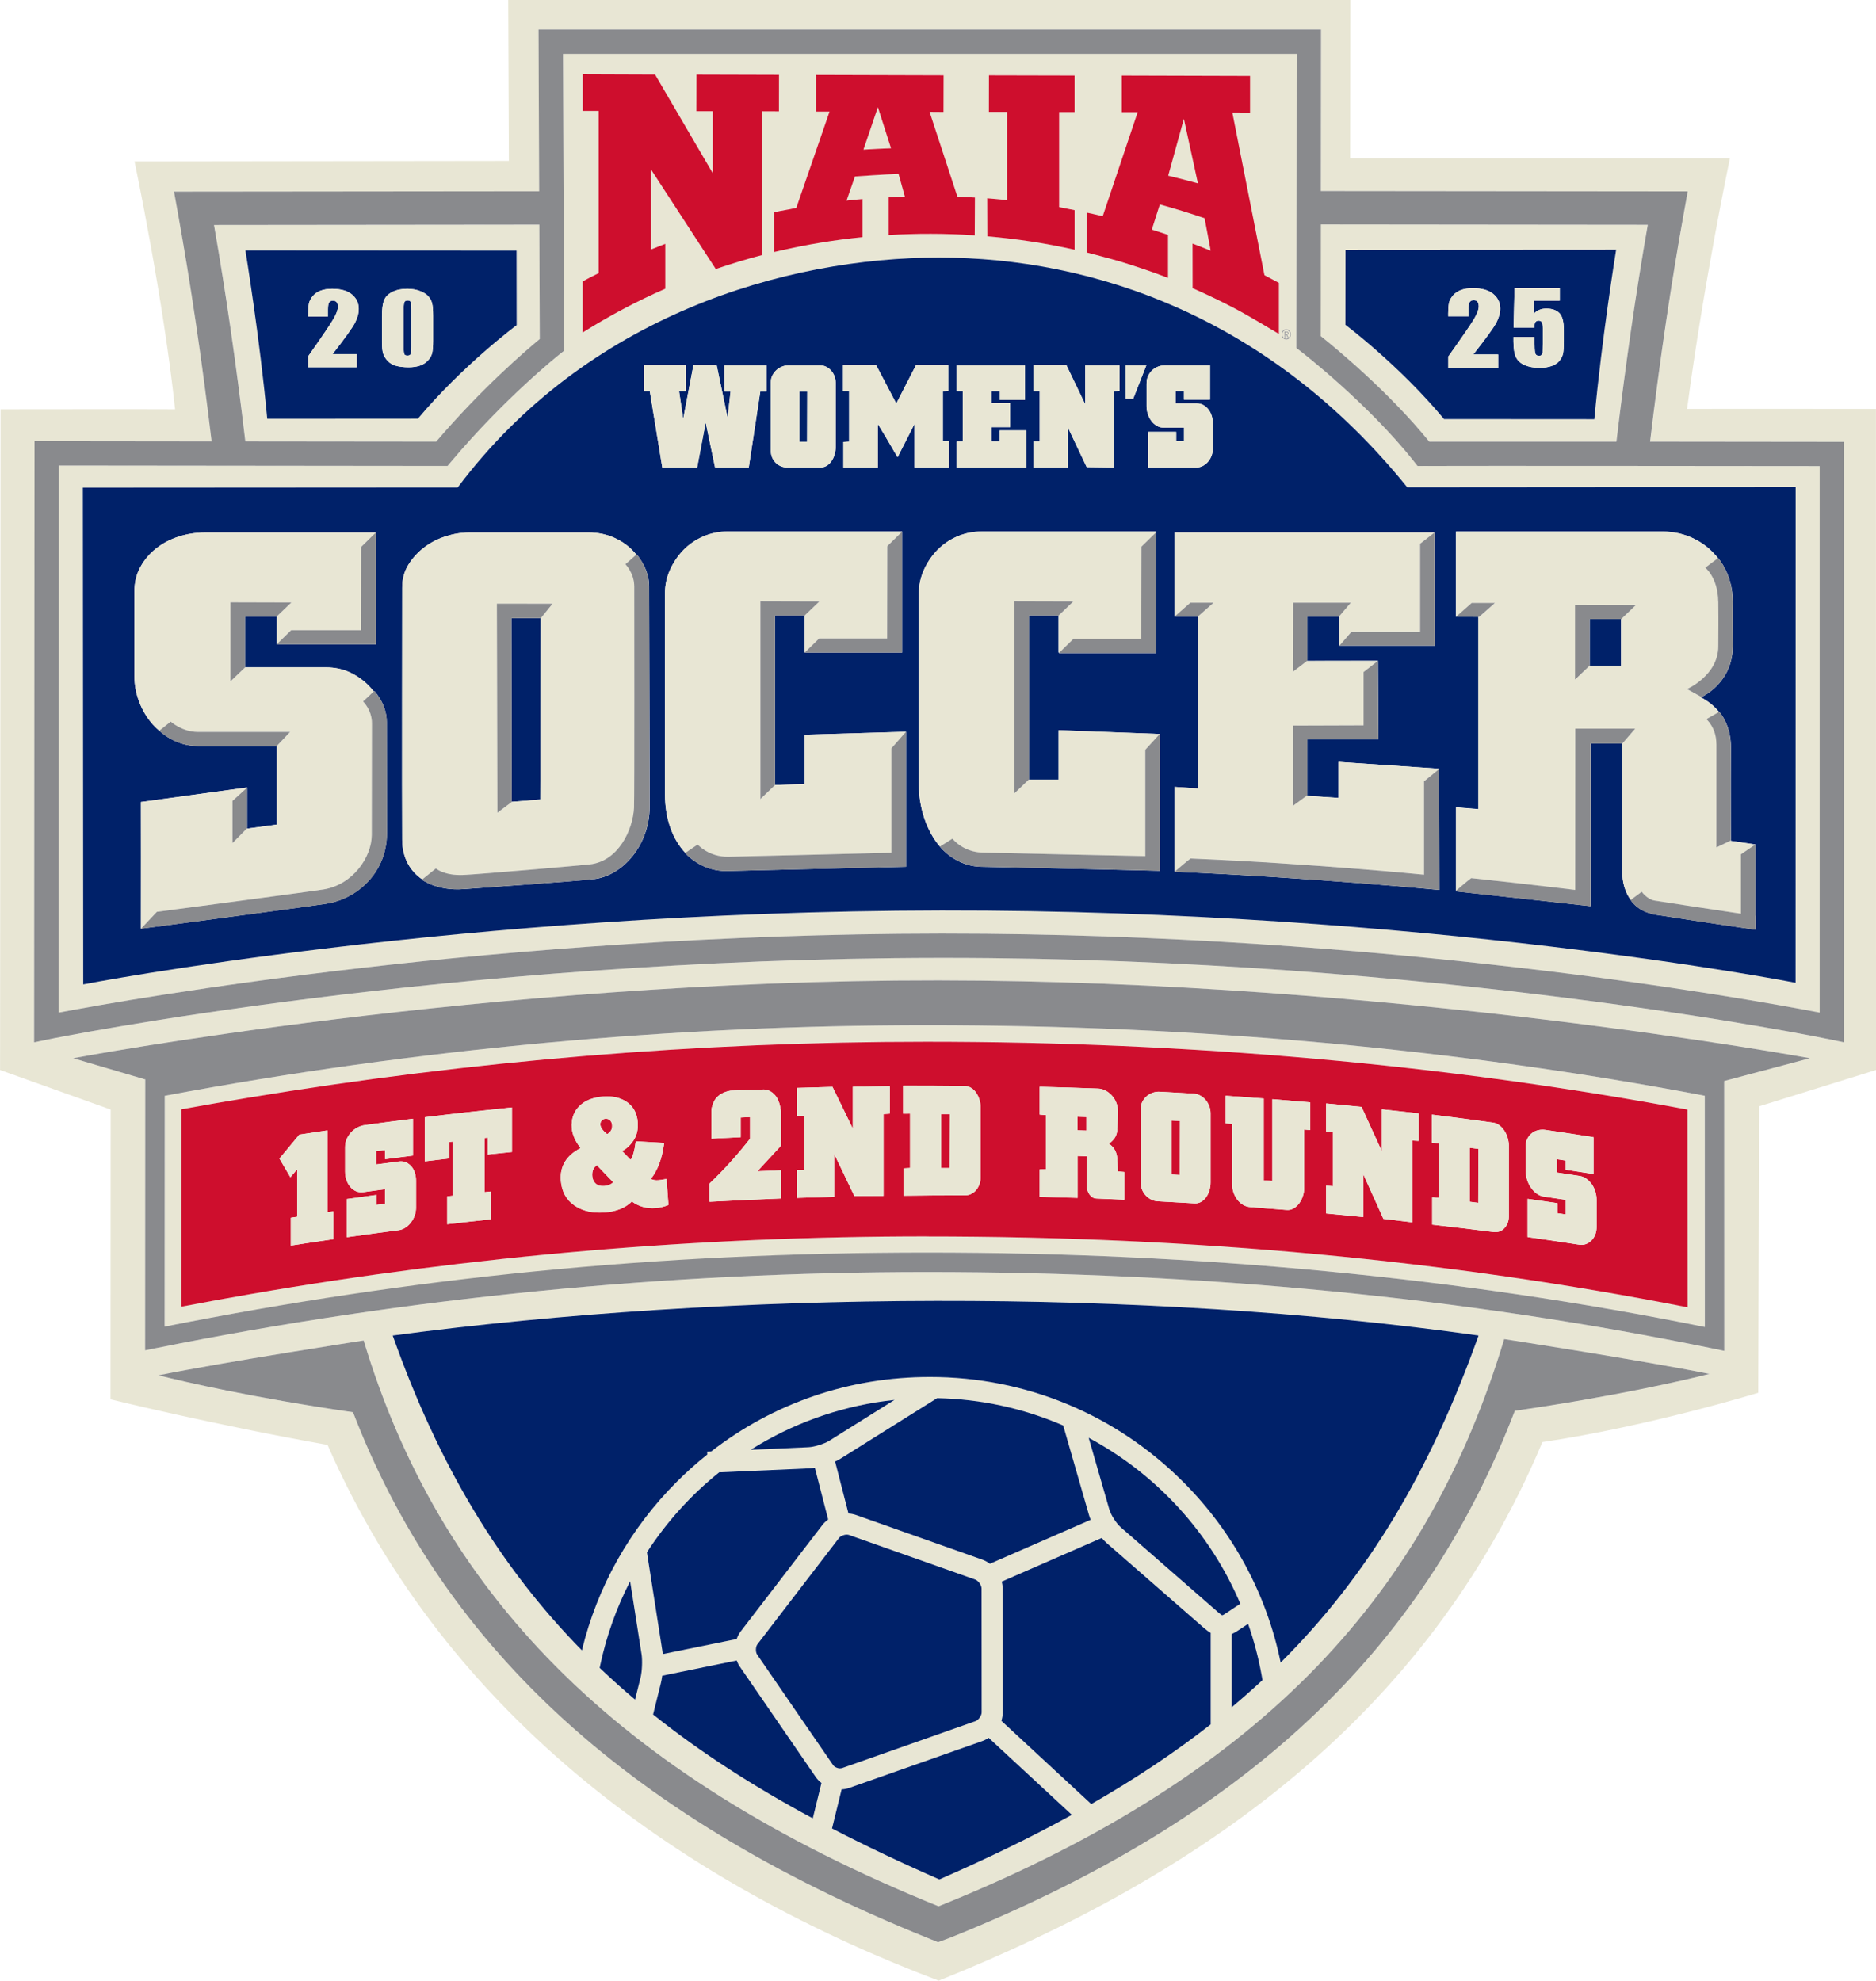
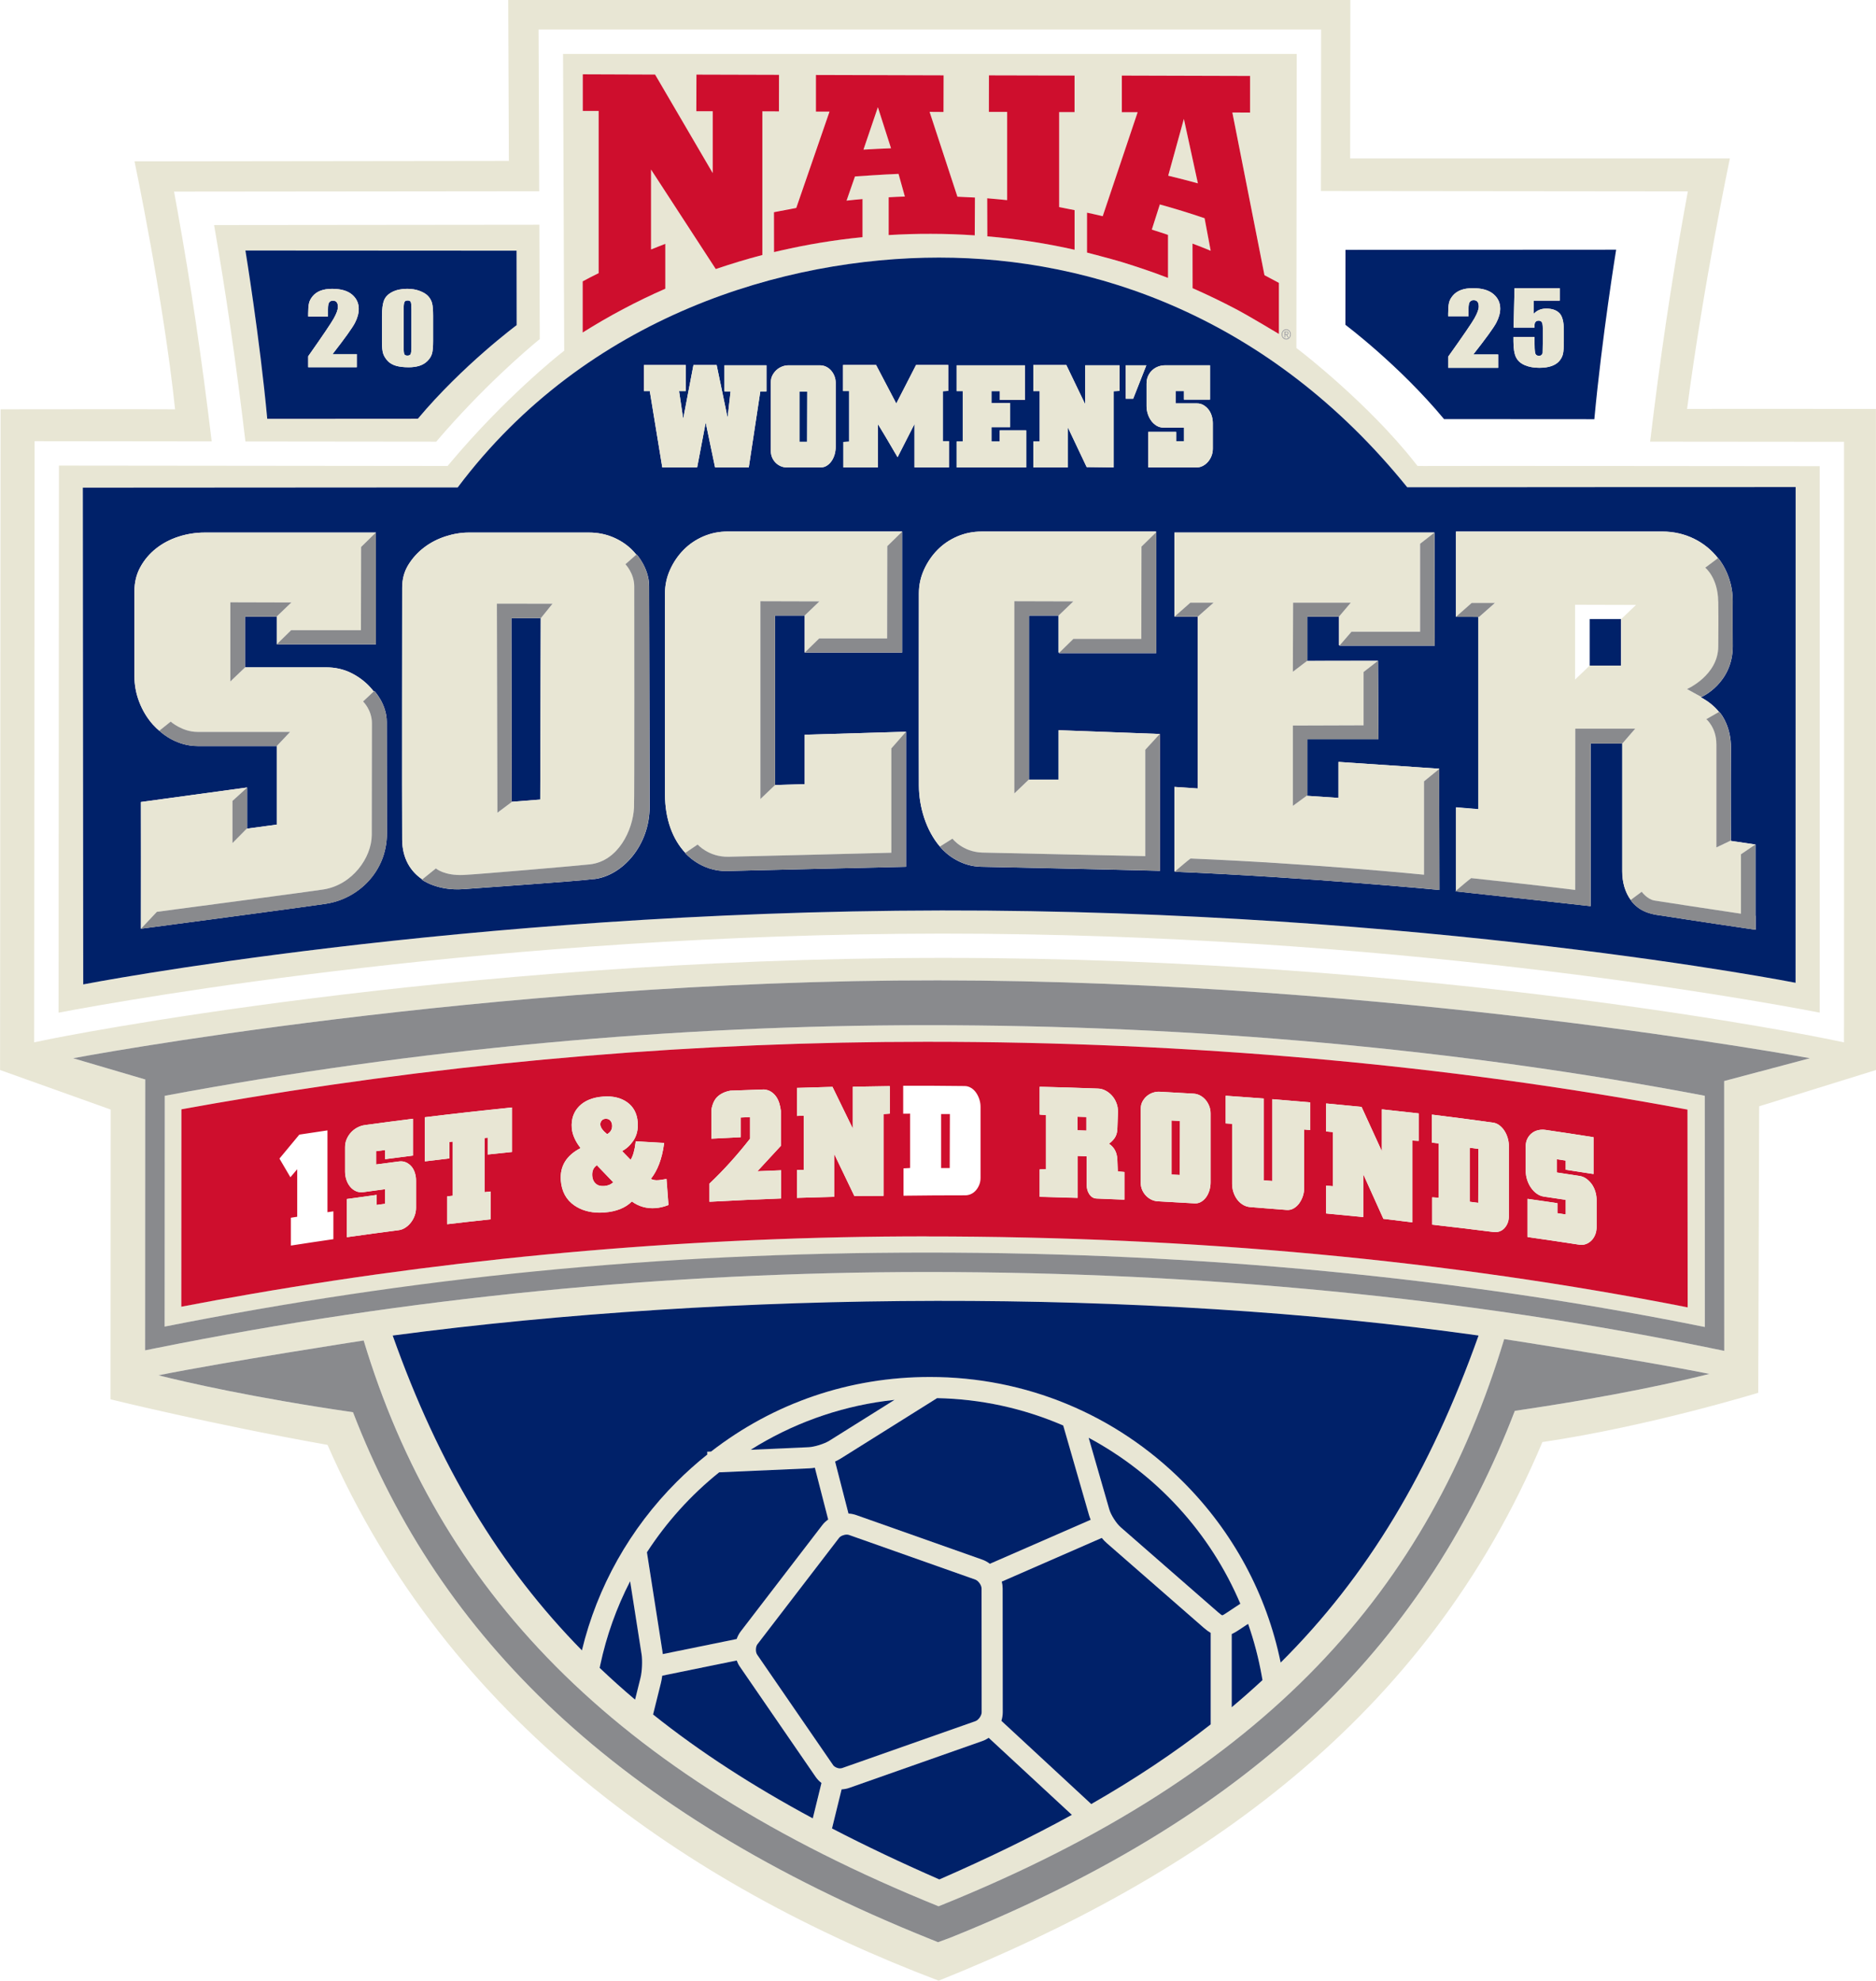
<svg xmlns="http://www.w3.org/2000/svg" id="Layer_1" data-name="Layer 1" viewBox="0 0 568.88 600.65">
  <defs>
    <style>
      .cls-1 {
        fill: #002169;
      }

      .cls-2 {
        fill: #e8e6d4;
      }

      .cls-3 {
        fill: #ce0e2d;
      }

      .cls-4 {
        fill: #898a8d;
      }
    </style>
  </defs>
-   <path class="cls-2" d="M433.4,133.92c9.13-.02,32.72-.02,56.75,0,2.78-23.43,5.9-45.04,9.51-65.75l-99.14-.1-.04,33.86c4.83,3.85,20.58,16.84,32.9,31.99ZM408.01,75.77l82.07-.05s-4.31,26.5-6.61,51.4c-4.31,0-33.97-.05-45.58-.03-13.61-16.39-29.91-28.59-29.91-28.59l.03-22.73Z" />
  <path class="cls-2" d="M568.85,124.01s-50.92-.06-57.26,0c5.08-38.45,12.98-75.97,12.98-75.97h-115.15l.06-48.04h-255.37l.2,48.79-113.52.14s8.78,41.76,12.3,75.19c-5.27-.06-52.92,0-52.92,0l-.15,200.36,33.54,11.99-.05,87.87s30.84,7.61,65.81,13.82c36.67,83.78,109.45,133.71,185.33,162.48,78.7-31.6,147.67-79.13,183.07-163.33,32.44-4.8,65.45-14.95,65.45-14.95l.28-86.88,35.43-11-.02-200.48ZM459.37,427.84c-26.21,68.13-75.9,121.49-171.18,159.76l-3.69,1.36v.03s-2.4-.97-2.4-.97c-95.29-38.27-148.83-91.63-175.04-159.76-30.37-4.42-50.83-9.13-59-11.2,20.18-4.07,62.23-10.56,62.23-10.56,22.69,75.18,74.7,131.28,174.34,171.58,100.33-40.34,148.74-96.56,171.51-172,0,0,42.05,6.49,62.23,10.56-8.17,2.07-28.63,6.78-59,11.2ZM251.49,436.9c-1.52.95-4.53,1.89-6.32,1.97l-17.54.78c12.39-7.81,26.27-12.85,40.73-14.79.96-.13,1.93-.25,2.9-.35l-19.77,12.39ZM284.15,423.98c13.27.27,26.13,3.07,38.24,8.3l7.84,27.22c.12.43.29.89.49,1.37l-30.57,13.35c-.72-.54-1.49-.97-2.28-1.25l-38.3-13.54c-.73-.26-1.51-.41-2.32-.45l-4.06-15.77c.63-.29,1.19-.59,1.67-.89l29.27-18.34ZM245.44,445.26c.5-.02,1.05-.08,1.65-.18l4.04,15.7c-.7.49-1.29,1.06-1.77,1.68l-24.75,32.25c-.51.67-.93,1.45-1.23,2.31l-22.41,4.57c-.03-.32-.07-.63-.12-.92l-4.69-29.96c5.96-9.2,13.33-17.36,21.91-24.25l27.37-1.21ZM200.44,510.29c.15-.62.29-1.35.39-2.15l22.58-4.61c.24.67.55,1.29.93,1.83l23.04,33.51c.46.67,1.05,1.28,1.74,1.81l-2.63,10.72c-18.07-9.73-34.13-20.08-48.43-31.5l2.39-9.62ZM229.6,501.75c-.54-.78-.49-2.4.08-3.15l24.75-32.25c.44-.57,1.44-1,2.34-1,.26,0,.49.03.68.1l38.3,13.54c.92.33,1.9,1.7,1.9,2.68l.03,37.58c0,.97-.97,2.35-1.89,2.67l-40.4,14.22c-.17.06-.38.09-.61.09-.83,0-1.76-.42-2.14-.99l-23.04-33.51ZM255.21,542.62c.8-.04,1.57-.19,2.3-.44l40.4-14.22c.66-.23,1.3-.56,1.9-.97l25.23,23.37c-12.35,6.79-25.71,13.27-40.2,19.59-11.5-5.03-22.33-10.16-32.55-15.46l2.91-11.86ZM303.65,521.83c.28-.86.41-1.72.41-2.58l-.03-37.58c0-.68-.09-1.37-.27-2.06l30.33-13.25c.51.61,1.02,1.13,1.5,1.56l29.41,25.68c.75.65,1.45,1.17,2.12,1.57v27.72c-10.96,8.59-22.99,16.58-36.23,24.17l-27.25-25.24ZM339.79,463.11c-1.31-1.15-2.94-3.71-3.43-5.39l-6.26-21.72c20.62,11.04,36.86,28.79,46,50.33l-4,2.65c-.58.38-1.29.86-1.48.86-.16-.01-.64-.36-1.43-1.05l-29.41-25.68ZM373.52,495.53c.64-.29,1.32-.69,2.13-1.22l2.84-1.88c1.81,5.15,3.2,10.48,4.15,15.86l.21,1.19c-3.02,2.81-6.12,5.55-9.33,8.23v-22.19ZM358.78,449.36c-20.51-20.51-47.78-31.8-76.78-31.8-24.34,0-47.28,7.82-66.37,22.62l-1.17.05.04.84c-3.24,2.58-6.36,5.37-9.28,8.29-14.17,14.17-24.1,31.84-28.75,51.11-24.93-25.38-43.38-55.99-57.38-95.48,102.64-13.65,227.24-14.38,329.3,0-14.72,41.29-33.71,73-60.01,99.17-4.24-20.74-14.46-39.69-29.58-54.81ZM194.23,508.75l-1.66,6.67c-3.7-3.13-7.28-6.34-10.74-9.64l.18-.87c1.88-8.84,4.92-17.36,9.06-25.4l3.47,22.15c.3,1.91.15,5.22-.31,7.09ZM522.85,327.82l.02,81.83-3.55-.73c-74.64-15.38-154.75-23.18-238.1-23.18-79.05,0-157.67,7.75-233.67,23.04l-3.54.71.04-82.09.11-.02-21.98-6.47s125.4-23.75,262.36-23.62c136.96.12,264.32,23.62,264.32,23.62l-26.01,6.91ZM559.17,311.56v4.54s-4.45-.93-4.45-.93c-1.18-.24-119.53-24.69-268.32-24.69h-1.37c-149.5.15-269.04,24.44-270.23,24.69l-4.44.92.13-182.3,53.7.06c-2.98-24.97-6.37-47.84-10.33-69.78l-1.08-5.97,110.73-.11-.19-49.02h237.29l-.05,48.95,111.26.11-1.08,5.97c-3.97,21.98-7.36,44.9-10.35,69.92,28.66.02,55.11.05,55.11.05h3.69s0,3.69,0,3.69c0,0,.03,54.62,0,173.9Z" />
  <path class="cls-2" d="M132.29,133.92c13.87-16.25,27.1-27.58,31.39-31.1l-.13-34.67-98.63.1c3.61,20.67,6.73,42.24,9.5,65.62l57.88.06ZM156.64,76.02l.03,22.58s-16.33,12.11-29.96,28.38c-11.64-.01-41.34.03-45.66.03-2.3-24.72-6.62-51.04-6.62-51.04l82.22.05Z" />
  <path class="cls-2" d="M431.65,141.31h-1.79s-1.11-1.4-1.11-1.4c-13.95-17.61-33.99-33.11-34.19-33.26l-1.44-1.11v-1.82l.1-87.36h-222.48l.35,90-1.41,1.11c-.16.13-16.43,13.03-32.84,32.52l-1.11,1.32-117.85-.12-.12,165.9c23.08-4.37,133.25-23.84,267.27-23.97h1.38c133.34,0,242.42,19.54,265.39,23.96.02-96.03,0-153.5,0-165.71-18.97-.02-105.31-.11-120.15-.05ZM390.04,99.85c.77,0,1.39.69,1.39,1.55s-.62,1.55-1.39,1.55-1.39-.69-1.39-1.55.62-1.55,1.39-1.55ZM329.64,64.5s3.19.67,4.76,1.07l10.59-31.53h-4.79v-11.11l38.88.11v11.11l-5.37-.03,9.74,49.34c1.5.79,4.38,2.33,4.38,2.33v15.5s-8.56-5.17-13.01-7.54c-4.28-2.25-8.67-4.37-13.15-6.34h-.02l-.02-13.53c1.85.7,3.7,1.41,5.51,2.17l-1.85-9.86c-4.45-1.52-8.98-2.91-13.57-4.18h0l-2.43,7.63c1.63.49,3.26,1.04,4.87,1.59h.04v13.07c-4.5-1.75-9.29-3.35-13.93-4.79-3.49-1.04-10.61-2.89-10.61-2.89v-12.1ZM299.88,33.93l.02-11.08,25.96.06v11.09h-4.67v28.81s3.08.59,4.65.91l.03.04v11.98h-.01c-8.6-1.95-17.43-3.31-26.48-4.07h.03l-.04-11.54c2.1.17,3.97.33,6.06.56v-26.75h-5.54ZM241.45,63.02l10.08-29.2h-4.12v-11.12l38.72.11-.03,11.11-4.22-.03,8.44,25.73c1.7.06,3.63.15,5.31.25l-.06,11.47c-4.4-.3-8.81-.46-13.26-.46-4.3-.01-8.58.12-12.84.37v-11.46h-.02c1.63-.09,3.28-.17,4.93-.22l-1.92-6.87c-4.36.15-13.21.78-13.21.78l-2.55,7.33c1.6-.19,3.21-.34,4.83-.48h0s0,0,0,0c0,0,0,0,0,0v11.56s0,0,0,0c-8.48.83-16.78,2.23-24.88,4.07l-1.97.46-.02-12.14,1.94-.37c1.62-.33,3.21-.63,4.83-.92ZM176.68,85.32c1.64-.89,3.16-1.66,4.84-2.49v-49.16h-4.81v-11.13l21.93.08,17.45,29.88v-18.75s-4.95,0-4.95,0l.04-11.12,25.04.07-.02,11.09-5.03-.02v43.57c-4.81,1.24-9.51,2.68-14.13,4.26l-19.64-30.17v24.23c1.41-.58,2.85-1.11,4.26-1.67h.07v13.57c-8.78,3.86-17.06,8.25-25.06,13.29v-15.52ZM544.5,298.03s-112.79-22.15-258.98-21.93c-146.19.22-260.27,22.42-260.27,22.42l-.12-150.64s107.79-.08,113.68-.07c39.21-52.23,99.41-69.7,146.01-69.7s100.11,17.91,141.92,69.65c9.66-.04,117.78-.06,117.78-.06l-.02,150.33Z" />
  <path class="cls-2" d="M390.5,101.03c0-.26-.19-.32-.4-.32h-.4v.65h.39c.24,0,.4-.07.4-.33Z" />
  <path class="cls-2" d="M390.04,102.74c.67,0,1.2-.59,1.2-1.34s-.53-1.34-1.2-1.34-1.2.59-1.2,1.34.54,1.34,1.2,1.34ZM389.52,100.53h.63c.38,0,.54.18.54.51s-.19.47-.41.51l.49.82h-.23l-.47-.82h-.35v.82h-.19v-1.84Z" />
  <path class="cls-2" d="M359,36.06l-4.75,17.22c3,.72,6,1.49,9,2.32l-4.25-19.54Z" />
  <path class="cls-2" d="M49.95,332.3l-.04,69.99c75.28-14.9,153.08-22.45,231.29-22.45,82.44,0,161.73,7.59,235.75,22.57l-.02-70.12c-74.74-14.2-154.03-21.4-235.73-21.4-77.29,0-155.09,7.2-231.26,21.41ZM511.77,396.45c-72.67-14.3-149.89-21.51-230.85-21.51v-.02c-69.03,0-137.73,5.88-204.68,17.46-7.41,1.28-13.89,2.45-21.26,3.87l.03-59.86c7.04-1.29,13.18-2.34,20.25-3.51,67.95-11.27,137-16.97,205.66-16.97,80.07,0,157.69,6.92,230.79,20.56l.06,59.98Z" />
  <path class="cls-2" d="M266.21,32.51l-4.37,12.86c2.76-.16,5.55-.3,8.35-.41l-3.98-12.45Z" />
  <path class="cls-1" d="M284.81,78.11c-46.6,0-106.8,17.48-146.01,69.7-5.88-.01-113.68.07-113.68.07l.12,150.64s114.07-22.19,260.27-22.42c146.19-.22,258.98,21.93,258.98,21.93l.02-150.33s-108.12.02-117.78.06c-41.81-51.74-95.32-69.65-141.92-69.65ZM347.69,116.25c0-.83.16-1.58.47-2.25.32-.67.73-1.25,1.25-1.73.52-.48,1.11-.85,1.79-1.1.68-.25,1.37-.38,2.09-.38h13.63v10.4h-7.9v-2.59h-2.54v3.74h6.47c.72,0,1.37.17,1.96.5.59.33,1.1.78,1.53,1.32.43.54.76,1.18.99,1.92.23.74.35,1.49.35,2.25v7.72c0,.77-.13,1.49-.39,2.18-.26.69-.62,1.29-1.08,1.82-.46.53-.99.94-1.57,1.25-.59.3-1.22.46-1.87.46h-14.67v-10.78h8.46v2.83h2.37v-4.12h-6.13c-.77,0-1.48-.18-2.11-.55-.63-.37-1.18-.86-1.64-1.46-.46-.61-.82-1.3-1.08-2.09-.26-.78-.39-1.59-.39-2.42v-6.9ZM347.61,110.79l-3.98,10.11h-2.26l-.04-10.11h6.28ZM313.34,133.89h1.94v-15.29h-1.94v-7.91h10.01l5.74,11.93v-11.84h10.4v7.76l-1.77.1v23.1l-8.19-.1-5.7-12.03v12.13h-10.48v-7.86ZM290.09,133.89h1.85v-15.29h-1.85v-7.81h20.71v10.5h-7.59v-2.68h-2.55v3.64l5.65-.05v7.33h-5.65v4.36h2.5v-3.36h8.02v11.22h-21.09v-7.86ZM233.75,115.92c0-.8.17-1.51.5-2.13.33-.62.75-1.16,1.25-1.61.5-.45,1.07-.79,1.7-1.03.63-.24,1.25-.36,1.85-.36h9.58c.66,0,1.28.14,1.85.41.58.27,1.08.65,1.51,1.13.43.48.78,1.04,1.03,1.68.26.64.39,1.33.39,2.06v19.51c0,.77-.11,1.52-.32,2.25-.22.74-.52,1.39-.91,1.96-.39.57-.86,1.05-1.42,1.41-.56.37-1.19.55-1.87.55h-10.35c-.63,0-1.24-.13-1.81-.38-.58-.26-1.09-.61-1.53-1.05-.45-.45-.8-.97-1.06-1.58-.26-.61-.39-1.28-.39-2.01v-20.8ZM98.98,274.04c-7.42,1.13-56.26,7.59-56.26,7.59l.03-.04s-.02,0-.02,0c.04-6.73,0-38.39,0-38.39l32.18-4.4v.04l.02-.02v12.33l-.02.02v.11l9.03-1.23v-23.81h-23.31c-.1,0-.19,0-.29,0h-.42c-6.17,0-10.48-3.62-11.41-4.47-.76-.64-1.49-1.32-2.16-2.07-1.75-1.98-3.12-4.24-4.1-6.79-.99-2.55-1.48-5.17-1.48-7.88v-25.75c0-2.7.6-5.15,1.8-7.33,1.2-2.18,2.79-4.06,4.76-5.62,1.97-1.56,4.24-2.76,6.81-3.59,2.57-.83,5.23-1.25,7.96-1.25h51.87l.03-.03v33.93h-30.1l.04-.04h0v-8.43h-.01l-.08.07s-9.56,0-9.56,0v15.38h24.58c2.74,0,5.23.55,7.47,1.64,2.24,1.09,4.19,2.52,5.83,4.29.41.44.79.9,1.15,1.37l.17-.16s3.79,3.95,3.79,9.41c0,3.11.05,29.88.05,33.77,0,11.87-8.99,19.9-18.35,21.34ZM180.2,266.56c-6.23.75-33.43,2.59-39.63,3.07-7.97.61-12.62-2.86-12.62-2.86l.11-.09c-3.57-2.41-6.06-6.35-6.1-12.05-.08-11.18,0-76.43,0-76.43,0-2.6.63-4.92,1.89-6.94,1.26-2.03,2.84-3.77,4.76-5.23,1.91-1.46,4.08-2.58,6.48-3.36,2.4-.78,4.76-1.17,7.06-1.17h36.45c2.52,0,4.87.44,7.06,1.33,2.19.89,4.1,2.11,5.75,3.67.56.53,1.07,1.11,1.55,1.7l.09-.08s3.79,4.16,3.79,9.62c0,3.11.16,62.97.16,66.87,0,11.87-8.32,20.94-16.78,21.97ZM197.04,118.6h-1.77v-7.91h12.68v7.91h-2.03l1.25,8.39,3.11-16.3h7.03l3.32,15.96.91-7.96h-1.85v-7.91h12.73v7.91h-1.86l-3.5,23.06h-10.22l-2.85-13.61-2.59,13.61h-10.57l-3.79-23.15ZM274.74,262.85s-16.01.36-44.5,1.05c-1.89.05-3.66.1-5.28.13-1.46.04-2.93.07-4.45.11-7.99.19-12.74-5.47-12.74-5.47l.06-.04c-3.81-4.04-6.16-10.15-6.17-17.7-.03-14.13,0-61.02,0-61.02,0-2.5.52-4.89,1.56-7.18,1.04-2.29,2.41-4.29,4.11-6.01,1.7-1.72,3.69-3.07,5.99-4.06,2.3-.99,4.76-1.48,7.39-1.48h52.86v.04h0s0,36.68,0,36.68h-29.54l.05-.05h-.06v-11.2l-.02.02h-8.96v51.39l8.98-.27v-14.98l30.7-.91v.04l.03-.03v40.94ZM272.18,138.63c-.29-.48-.61-1.02-.97-1.63-.36-.61-.72-1.22-1.08-1.85-.36-.62-.72-1.24-1.08-1.84-.36-.61-.68-1.15-.97-1.63-.32-.54-.62-1.05-.93-1.53-.3-.48-.61-.99-.93-1.53v13.13h-10.49v-7.72l1.77-.1v-15.34h-1.85v-7.91h10.01l6.13,11.69,6-11.69h9.75v7.86l-1.64.1v15.15h1.86v7.96h-10.44v-13.18l-5.13,10.07ZM351.75,264.08s-19.68-.52-54.23-1.23c-2.89-.06-5.32-.88-7.25-1.9-.04-.02-.09-.04-.13-.07-.18-.1-.34-.19-.51-.29-.15-.09-.3-.17-.45-.26-.19-.12-.36-.24-.54-.35-.1-.07-.2-.13-.29-.19-2.17-1.53-3.33-3.06-3.33-3.06h0c-4.25-4.95-6.34-12.12-6.38-18.44-.07-10.87,0-58.36,0-58.36,0-2.5.52-4.89,1.56-7.18,1.04-2.29,2.41-4.29,4.1-6.01,1.7-1.72,3.69-3.07,5.99-4.06,2.3-.99,4.76-1.48,7.39-1.48h52.86v.26l.08-.08v36.68h-29.54l.19-.18h-.28v-11.19h0s-8.96,0-8.96,0v49.69l-.04.04h9.01v-14.98l30.7,1.15.05-.05v41.56ZM441.51,187.07h-.02l.02-.02v-25.87s50.32.02,62.55,0c7.06-.01,13.08,3.18,16.91,8.09l.04-.03s4.49,5.05,4.42,13.13c0,1.09-.02,2.01-.02,2.81,0,1.28,0,2.45,0,3.92,0,1.86.03,3.14.03,6.87,0,11.26-9.48,15.4-9.48,15.4l-.06-.04c-.05.03-.11.07-.16.1,2.27,1.21,4.12,2.71,5.56,4.48.01,0,.03-.02.04-.02,1,.96,3.6,5.02,3.54,10.71-.05,4.56-.03,15.42-.02,22.28l.02,6.11,7.44,1.09h0s.01,0,.01,0v21.64s.05,0,.05,0v4.23s-20.4-3-28.44-4.29c-.55-.08-1.06-.16-1.5-.22-.54-.08-1.05-.19-1.55-.32-4.67-1.11-6.39-4.21-6.39-4.21h.02c-1.74-2.38-2.58-5.43-2.58-8.67-.01-6.26,0-36.98,0-38.78h-9.59v49.33s-22.13-2.48-41.02-4.5c.07-.06.14-.12.22-.19v-25.3l6.73.57v-58.31l-6.73-.02ZM435,161.48l.07,34.32h-28.91l.11-.13h-.22v-8.71l-.03.03h-9.59v13.37l-.06.05h0s21.47-.02,21.47-.02l.03-.02v.02h0v.52l.14,23.26h-21.58v16.99l-.06.05v.12l9.52.64v-10.92l30.54,2.06v5.84l.06,30.93s-39.64-3.82-80.3-5.53c.05-.04.1-.09.15-.13-.13,0-.2,0-.2,0v-25.59l7.06.48v-52.1h-7.04l.08-.07h-.1v-25.44h78.8v.03l.06-.05Z" />
  <rect class="cls-1" x="482.06" y="187.74" width="9.52" height="14.1" />
  <polygon class="cls-1" points="155.16 243.14 163.82 242.46 163.98 187.44 155.07 187.47 155.16 243.14" />
  <polygon class="cls-1" points="244.8 118.74 242.42 118.74 242.42 133.99 244.75 133.99 244.8 118.74" />
  <path class="cls-1" d="M437.89,127.09c11.61-.01,41.27.03,45.58.03,2.3-24.9,6.61-51.4,6.61-51.4l-82.07.05-.03,22.73s16.3,12.2,29.91,28.59ZM458.94,102.19h6.39v1.48c0,1.53.06,2.62.17,3.26.12.64.52.97,1.2.97.32,0,.57-.09.77-.28.19-.19.3-.39.32-.6.02-.21.03-1.15.05-2.8v-4.7c0-.89-.1-1.49-.3-1.81-.2-.32-.53-.48-1-.48-.3,0-.54.08-.74.25-.2.17-.33.34-.39.53-.06.19-.09.63-.09,1.32h-6.33l.27-11.94h13.71v3.79h-7.92v4.02c.99-1.08,2.27-1.62,3.83-1.62,1.76,0,3.09.46,3.99,1.37.9.91,1.35,2.67,1.35,5.26v3.38c0,1.68-.09,2.91-.26,3.7-.17.79-.55,1.51-1.11,2.18-.57.67-1.36,1.18-2.38,1.54-1.02.36-2.26.53-3.72.53-1.65,0-3.1-.27-4.35-.8-1.26-.53-2.15-1.32-2.67-2.38-.53-1.05-.79-2.68-.79-4.89v-1.29ZM447.15,96.46c.85-1.5,1.27-2.67,1.27-3.51,0-.64-.13-1.12-.38-1.44-.26-.32-.65-.48-1.17-.48s-.91.18-1.17.53c-.26.35-.38,1.05-.38,2.09v2.25h-6.17v-.86c0-1.33.08-2.37.24-3.14.16-.77.55-1.52,1.18-2.26.62-.74,1.44-1.3,2.44-1.68,1-.38,2.2-.57,3.6-.57,2.74,0,4.81.58,6.21,1.75,1.4,1.17,2.11,2.64,2.11,4.43,0,1.36-.4,2.79-1.19,4.3-.79,1.51-3.12,4.72-6.98,9.63h7.55v4.04h-15.15v-3.38c4.49-6.3,7.16-10.2,8.01-11.7Z" />
  <path class="cls-1" d="M126.71,126.98c13.63-16.27,29.96-28.38,29.96-28.38l-.03-22.58-82.22-.05s4.32,26.32,6.62,51.04c4.32,0,34.03-.04,45.66-.03ZM115.83,95.78c0-2.1.21-3.68.63-4.72s1.25-1.89,2.49-2.52c1.24-.63,2.75-.95,4.51-.95,1.44,0,2.73.22,3.87.66,1.14.44,1.99.97,2.55,1.61.56.63.95,1.34,1.15,2.14.2.79.3,2.06.3,3.79v7.64c0,1.73-.11,3-.33,3.79-.22.79-.67,1.53-1.35,2.22-.68.69-1.51,1.18-2.47,1.49-.96.3-2.04.45-3.24.45-1.57,0-2.88-.16-3.92-.47-1.04-.32-1.87-.81-2.49-1.48-.62-.67-1.06-1.37-1.32-2.11-.26-.74-.39-1.92-.39-3.53v-7.99ZM102.1,91.65c-.25-.31-.63-.47-1.14-.47s-.89.17-1.14.52c-.25.35-.37,1.03-.37,2.06v2.22h-6v-.85c0-1.31.08-2.34.23-3.09.15-.75.54-1.5,1.14-2.23.61-.73,1.4-1.28,2.37-1.66.97-.37,2.14-.56,3.5-.56,2.66,0,4.67.57,6.04,1.72,1.36,1.15,2.05,2.6,2.05,4.36,0,1.34-.38,2.75-1.15,4.24-.77,1.49-3.03,4.65-6.79,9.48h7.34v3.98h-14.73v-3.33c4.37-6.2,6.96-10.04,7.78-11.52.82-1.47,1.23-2.62,1.23-3.45,0-.63-.12-1.11-.37-1.42Z" />
-   <path class="cls-4" d="M559.17,133.98h-3.69s-26.45-.03-55.11-.06c2.99-25.03,6.38-47.95,10.35-69.92l1.08-5.97-111.26-.11.05-48.95h-237.29l.19,49.02-110.73.11,1.08,5.97c3.96,21.94,7.35,44.81,10.33,69.78l-53.7-.06-.13,182.3,4.44-.92c1.19-.25,120.73-24.54,270.23-24.69h1.37c148.79,0,267.14,24.44,268.32,24.68l4.45.93v-4.54c.03-119.28,0-173.9,0-173.9v-3.69ZM400.53,68.07l99.14.1c-3.62,20.7-6.74,42.32-9.51,65.75-24.04-.02-47.63-.02-56.75,0-12.32-15.15-28.08-28.14-32.9-31.99l.04-33.86ZM163.54,68.14l.13,34.67c-4.28,3.53-17.52,14.86-31.39,31.1l-57.88-.06c-2.77-23.38-5.89-44.95-9.5-65.62l98.63-.1ZM551.79,307.07c-22.96-4.42-132.05-23.96-265.39-23.96h-1.38c-134.02.14-244.2,19.6-267.27,23.97l.12-165.9,117.85.12,1.11-1.32c16.41-19.49,32.68-32.39,32.84-32.52l1.41-1.11-.35-90h222.48l-.1,87.36v1.82l1.44,1.11c.2.15,20.24,15.65,34.19,33.26l1.11,1.41h1.79c14.83-.07,101.17.02,120.15.04,0,12.21.02,69.69,0,165.71Z" />
  <path class="cls-4" d="M22.17,320.91l21.98,6.47-.11.02-.04,82.09,3.54-.71c76-15.29,154.62-23.04,233.67-23.04,83.36,0,163.47,7.8,238.1,23.18l3.55.73-.02-81.83,26.01-6.91s-127.36-23.5-264.32-23.62c-136.96-.13-262.36,23.62-262.36,23.62ZM516.96,402.41c-74.02-14.98-153.31-22.57-235.75-22.57s-156.01,7.55-231.29,22.45l.04-69.99c76.17-14.21,153.97-21.41,231.26-21.41,81.7,0,160.99,7.2,235.73,21.4l.02,70.12Z" />
  <path class="cls-2" d="M230.23,263.9c-1.71.04-3.48.08-5.28.13,1.62-.03,3.39-.08,5.28-.13Z" />
  <path class="cls-2" d="M297.84,258.54c3.17.1,49.47,1.08,49.47,1.08v-32.24l4.4-4.8-30.7-1.15v14.98h-9.01l-4.4,4.21v-58.29l17.9.05-4.49,4.29v11.19h.28l4.2-4.11h20.6l.05-27.98,4.41-4.32v-.26h-52.86c-2.63,0-5.09.5-7.39,1.48-2.3.99-4.3,2.34-5.99,4.06-1.7,1.72-3.06,3.72-4.1,6.01-1.04,2.29-1.56,4.68-1.56,7.18,0,0-.07,47.5,0,58.36.04,6.32,2.13,13.49,6.38,18.44l3.79-2.39s3.08,4.03,9.01,4.22Z" />
  <path class="cls-2" d="M356.14,161.49v25.44h.1l4.72-4.16h7.05l-4.79,4.23h-.01v52.1l-7.06-.48v25.59s.07,0,.2,0c1.58-1.37,3.84-3.28,4.68-3.88,36.72,1.51,70.8,4.91,70.8,4.91v-28.31l4.58-3.75v5.77s.01-5.84.01-5.84l-30.54-2.06v10.92l-9.52-.64v-.12l-4.31,3.16v-24.36l21.44-.07v-16.17l4.34-3.39-21.47.03h0s-4.31,3.29-4.31,3.29l.07-20.95h17.49l-3.57,4.19v8.71h.22l3.56-4.1h20.8v-26.68l4.31-3.37v-.03h-78.8Z" />
  <polygon class="cls-2" points="417.87 200.4 417.86 200.4 417.87 200.92 417.87 200.4" />
  <path class="cls-2" d="M220.83,259.81c3.17-.04,49.47-1.22,49.47-1.22v-31.63l4.41-5.02v-.04l-30.7.91v14.98l-8.98.27h0s-4.44,4.25-4.44,4.25v-59.99l17.9.05-4.48,4.28v11.2h.06l4.34-4.25h20.6l.05-27.98,4.49-4.4v-.04h-52.86c-2.63,0-5.09.5-7.39,1.48-2.3.99-4.3,2.34-5.99,4.06-1.7,1.72-3.07,3.72-4.11,6.01-1.04,2.29-1.56,4.68-1.56,7.18,0,0-.03,46.89,0,61.02.02,7.55,2.37,13.65,6.17,17.7l3.74-2.53s3.32,3.79,9.26,3.71Z" />
  <path class="cls-2" d="M500.87,277.14c.5.13,1.01.24,1.55.32.45.07.95.14,1.5.22-.93-.15-1.7-.28-2.25-.37-.28-.05-.54-.11-.8-.17Z" />
  <path class="cls-2" d="M98.24,269.69c8.6-1.44,14.46-9.58,14.49-16.48.01-2.81.05-30.92.05-33.9,0-4.05-2.68-6.6-2.68-6.6l3.22-3.03c-.36-.48-.74-.93-1.15-1.37-1.64-1.77-3.59-3.2-5.83-4.29-2.24-1.09-4.74-1.64-7.47-1.64h-24.58v.02l-4.44,4.25v-24l18.49.05-4.42,4.23h.01v8.43h0l4.35-4.26h21.16l.05-25.23,4.47-4.37h-51.87c-2.74,0-5.39.42-7.96,1.25-2.57.83-4.84,2.03-6.81,3.59-1.97,1.56-3.56,3.43-4.76,5.62-1.21,2.19-1.8,4.63-1.8,7.33v25.75c0,2.71.49,5.33,1.48,7.88.99,2.55,2.35,4.81,4.1,6.79.67.75,1.4,1.43,2.16,2.07-.12-.11-.19-.18-.19-.18l3.44-2.76s3.53,3.12,8.16,3.12h28.07l-4.06,4.3h-23.59c.1,0,.19,0,.29,0h23.31v23.81l-9.03,1.23v-.11l-4.42,4.48v-12.79l4.42-4.02v-.04l-32.18,4.4s.04,31.66,0,38.39c0,0,.02,0,.02,0l4.81-5.1s46.87-6.17,50.67-6.81Z" />
  <path class="cls-2" d="M441.51,244.83v25.3c1.58-1.36,3.79-3.23,4.62-3.83,18.11,1.92,31.54,3.58,31.54,3.58l.02-48.9h18.17l-3.91,4.51h-.04c0,1.8-.01,32.52,0,38.78,0,3.24.84,6.28,2.58,8.65l3.35-2.49s1.6,2.26,3.83,2.66c1.68.3,18.18,2.78,26.27,4v-18.03l4.36-2.95h0s-7.44-1.1-7.44-1.1l-.02-6.11c0,3.54.02,6.03.02,6.03l-4.37,2.09v-31.37c0-4.98-3.04-7.52-3.04-7.52,0,0,2.96-1.71,3.84-2.19-1.44-1.78-3.29-3.28-5.56-4.48.05-.03.11-.06.16-.1l-4.31-2.37s9.48-4.14,9.48-12.99c0-4.38.1-6.39,0-13.6-.1-7.21-3.93-10.22-3.93-10.22l3.85-2.88c-3.83-4.91-9.85-8.1-16.91-8.09-12.23.02-62.55,0-62.55,0v25.87l4.77-4.21h7.05l-4.79,4.23h-7.03l6.73.02v58.31l-6.73-.57ZM477.61,183.39l18.5.05-4.5,4.3h-.03v14.1h-9.52v-14.1h0v14.1l-4.44,4.25v-22.7Z" />
  <path class="cls-2" d="M140.57,265.33c4.74-.22,34.5-2.78,38.29-3.21,8.6-.96,13.05-10.37,13.4-17.19.15-2.79.07-64.09.07-67.07,0-4.05-2.68-6.75-2.68-6.75l3.3-2.92c-.48-.59-.99-1.17-1.55-1.7-1.64-1.56-3.56-2.78-5.75-3.67-2.19-.88-4.54-1.33-7.06-1.33h-36.45c-2.3,0-4.65.39-7.06,1.17-2.41.78-4.57,1.9-6.48,3.36-1.92,1.46-3.5,3.2-4.76,5.23-1.26,2.03-1.89,4.34-1.89,6.94,0,0-.08,65.26,0,76.43.04,5.7,2.53,9.64,6.1,12.05l4.12-3.32s2.54,2.25,8.39,1.98ZM167.55,183.07l-3.53,4.37h-.04s-.16,55.03-.16,55.03l-8.66.68v.08s-4.33,3.25-4.33,3.25l-.17-63.41h16.88Z" />
  <path class="cls-2" d="M525.39,189.11c0-1.47,0-2.64,0-3.92-.01,1.77-.01,2.93,0,3.92Z" />
  <path class="cls-4" d="M113.49,209.53l-.17.16-3.22,3.03s2.68,2.56,2.68,6.6c0,2.98-.04,31.09-.05,33.9-.04,6.9-5.89,15.04-14.49,16.48-3.8.63-50.67,6.81-50.67,6.81l-4.81,5.1-.03.04s48.83-6.46,56.26-7.59c9.36-1.43,18.35-9.47,18.35-21.34,0-3.89-.05-30.67-.05-33.77,0-5.46-3.79-9.41-3.79-9.41Z" />
  <path class="cls-4" d="M527.94,277.08c-8.09-1.21-24.59-3.7-26.27-4-2.23-.4-3.83-2.66-3.83-2.66l-3.35,2.49h-.02s1.73,3.11,6.39,4.23c.26.06.52.12.8.17.55.1,1.32.22,2.25.37,8.03,1.29,28.44,4.29,28.44,4.29v-4.23s-.03,0-.05,0v-21.64h-.01s-4.36,2.96-4.36,2.96v18.03Z" />
  <path class="cls-4" d="M193.04,168.11l-.09.08-3.3,2.92s2.68,2.71,2.68,6.75c0,2.98.08,64.28-.07,67.07-.35,6.82-4.8,16.24-13.4,17.19-3.8.42-33.55,2.99-38.29,3.21-5.85.27-8.39-1.98-8.39-1.98l-4.12,3.32-.11.09s4.65,3.48,12.62,2.86c6.2-.48,33.4-2.32,39.63-3.07,8.46-1.02,16.78-10.1,16.78-21.97,0-3.89-.16-63.76-.16-66.87,0-5.46-3.79-9.62-3.79-9.62Z" />
  <polygon class="cls-4" points="307.59 182.32 307.59 240.61 311.99 236.4 312.04 236.36 312.04 186.67 321 186.67 321 186.67 325.49 182.37 307.59 182.32" />
  <polygon class="cls-4" points="230.58 182.32 230.58 242.31 235.03 238.06 235.03 238.06 235.03 186.67 243.99 186.67 244.01 186.65 248.48 182.37 230.58 182.32" />
  <polygon class="cls-4" points="269.01 193.6 248.41 193.6 244.07 197.85 244.02 197.9 273.56 197.9 273.56 161.22 273.56 161.22 269.06 165.62 269.01 193.6" />
  <path class="cls-4" d="M270.29,226.96v31.63s-46.3,1.18-49.47,1.22c-5.94.08-9.26-3.71-9.26-3.71l-3.74,2.53-.06.04s4.75,5.67,12.74,5.47c1.51-.04,2.99-.07,4.45-.11,1.8-.04,3.57-.09,5.28-.13,28.49-.69,44.5-1.05,44.5-1.05v-40.94l-.03.03-4.41,5.02Z" />
  <polygon class="cls-4" points="155.16 243.22 155.16 243.14 155.07 187.47 163.98 187.44 164.02 187.44 167.55 183.07 150.67 183.06 150.83 246.46 155.16 243.22" />
  <path class="cls-4" d="M87.98,221.95h-28.07c-4.64,0-8.16-3.12-8.16-3.12l-3.44,2.76s.07.07.19.18c.93.86,5.23,4.47,11.41,4.47h24.01l4.06-4.3Z" />
  <polygon class="cls-4" points="109.45 191.1 88.29 191.1 83.94 195.36 83.9 195.39 114 195.39 114 161.47 113.97 161.49 109.5 165.87 109.45 191.1" />
  <polygon class="cls-4" points="70.49 255.67 74.91 251.19 74.93 251.17 74.93 238.84 74.91 238.86 70.49 242.88 70.49 255.67" />
  <polygon class="cls-4" points="346.09 193.74 325.49 193.74 321.29 197.85 321.1 198.04 350.64 198.04 350.64 161.35 350.56 161.44 346.14 165.76 346.09 193.74" />
  <polygon class="cls-4" points="69.85 182.65 69.85 206.65 74.3 202.4 74.3 202.38 74.3 187 83.85 187 83.93 186.93 88.35 182.7 69.85 182.65" />
  <polygon class="cls-4" points="453.33 182.84 446.28 182.84 441.51 187.05 441.49 187.07 441.51 187.07 448.54 187.07 453.33 182.84" />
  <path class="cls-4" d="M521.05,182.37c.1,7.21,0,9.22,0,13.6,0,8.86-9.48,12.99-9.48,12.99l4.31,2.37.06.04s9.48-4.14,9.48-15.4c0-3.72-.02-5.01-.03-6.87,0-.99,0-2.15,0-3.92,0-.8.01-1.72.02-2.81.07-8.07-4.42-13.13-4.42-13.13l-.04.03-3.85,2.88s3.83,3.01,3.93,10.22Z" />
  <path class="cls-4" d="M431.82,236.94v28.31s-34.09-3.4-70.8-4.91c-.84.61-3.1,2.52-4.68,3.88-.05.04-.11.09-.15.13,40.66,1.72,80.3,5.53,80.3,5.53l-.06-30.93v-5.77s-4.6,3.75-4.6,3.75Z" />
  <path class="cls-4" d="M495.86,220.97h-18.17l-.02,48.9s-13.43-1.66-31.54-3.58c-.83.6-3.04,2.47-4.62,3.83-.07.06-.15.13-.22.19,18.9,2.02,41.03,4.5,41.03,4.5v-49.33s9.59,0,9.59,0h.04l3.91-4.51Z" />
-   <polygon class="cls-4" points="482.05 187.74 482.06 187.74 491.58 187.74 491.61 187.74 496.11 183.44 477.61 183.39 477.61 206.08 482.05 201.84 482.05 187.74" />
  <path class="cls-4" d="M347.3,227.38v32.24s-46.3-.98-49.47-1.08c-5.94-.19-9.01-4.22-9.01-4.22l-3.79,2.39h0s1.16,1.53,3.33,3.06c.1.07.19.13.29.19.18.12.35.24.54.35.15.09.3.18.45.26.17.1.33.2.51.29.04.02.09.04.13.07,1.93,1.02,4.36,1.84,7.25,1.9,34.55.71,54.23,1.23,54.23,1.23v-41.56l-.05.05-4.4,4.8Z" />
  <polygon class="cls-4" points="392.12 182.77 392.05 203.71 396.36 200.42 396.43 200.37 396.43 187 406.02 187 406.05 186.96 409.61 182.77 392.12 182.77" />
  <polygon class="cls-4" points="413.49 219.95 392.05 220.02 392.05 244.38 396.36 241.22 396.43 241.17 396.43 224.18 418 224.18 417.87 200.92 417.86 200.4 417.86 200.37 417.83 200.4 413.49 203.78 413.49 219.95" />
  <polygon class="cls-4" points="430.63 191.57 409.82 191.57 406.27 195.67 406.16 195.8 435.07 195.8 435 161.48 434.94 161.53 430.63 164.89 430.63 191.57" />
  <polygon class="cls-4" points="368 182.77 360.95 182.77 356.23 186.93 356.16 187 363.2 187 363.21 187 368 182.77" />
  <path class="cls-4" d="M520.48,225.62v31.37l4.37-2.09s0-2.48-.02-6.03c-.02-6.86-.03-17.72.02-22.28.06-5.69-2.55-9.75-3.54-10.71-.01,0-.03.01-.04.02-.88.48-3.84,2.19-3.84,2.19,0,0,3.04,2.54,3.04,7.52Z" />
  <path class="cls-4" d="M284.62,578.08c-99.64-40.3-151.65-96.4-174.34-171.58,0,0-42.05,6.49-62.23,10.56,8.17,2.07,28.63,6.78,59,11.2,26.21,68.13,79.75,121.49,175.04,159.76l2.4.97v-.03s3.69-1.36,3.69-1.36c95.29-38.27,144.98-91.63,171.18-159.76,30.37-4.42,50.83-9.13,59-11.2-20.18-4.07-62.23-10.56-62.23-10.56-22.77,75.44-71.18,131.66-171.51,172Z" />
  <path class="cls-1" d="M182.02,504.91l-.18.87c3.46,3.3,7.04,6.51,10.74,9.64l1.66-6.67c.46-1.87.61-5.19.31-7.09l-3.47-22.15c-4.14,8.04-7.18,16.56-9.06,25.4Z" />
  <path class="cls-1" d="M367.13,522.9v-27.72c-.67-.4-1.37-.92-2.12-1.57l-29.41-25.68c-.49-.42-.99-.95-1.5-1.56l-30.33,13.25c.18.69.27,1.38.27,2.06l.03,37.58c0,.85-.14,1.72-.41,2.58l27.25,25.24c13.24-7.59,25.27-15.58,36.23-24.17Z" />
  <path class="cls-1" d="M249.11,540.69c-.69-.53-1.27-1.14-1.74-1.81l-23.04-33.51c-.38-.55-.68-1.16-.93-1.83l-22.58,4.61c-.11.81-.24,1.53-.39,2.15l-2.39,9.62c14.3,11.42,30.35,21.77,48.43,31.5l2.63-10.72Z" />
  <path class="cls-1" d="M382.63,508.29c-.95-5.38-2.35-10.71-4.15-15.86l-2.84,1.88c-.8.53-1.49.93-2.13,1.22v22.19c3.2-2.68,6.31-5.43,9.33-8.23l-.21-1.19Z" />
  <path class="cls-1" d="M325.04,550.36l-25.23-23.37c-.61.41-1.24.74-1.9.97l-40.4,14.22c-.73.26-1.5.4-2.3.44l-2.91,11.86c10.21,5.3,21.04,10.43,32.55,15.46,14.49-6.32,27.85-12.8,40.2-19.59Z" />
  <path class="cls-1" d="M196.17,470.72l4.69,29.96c.05.29.08.59.12.92l22.41-4.57c.3-.86.72-1.64,1.23-2.31l24.75-32.25c.48-.63,1.08-1.19,1.77-1.68l-4.04-15.7c-.6.1-1.15.16-1.65.18l-27.37,1.21c-8.58,6.89-15.94,15.05-21.91,24.25Z" />
  <path class="cls-1" d="M370.64,489.84c.19,0,.9-.47,1.48-.86l4-2.65c-9.14-21.53-25.38-39.28-46-50.33l6.26,21.72c.48,1.67,2.12,4.24,3.43,5.39l29.41,25.68c.78.68,1.26,1.04,1.43,1.05Z" />
  <path class="cls-1" d="M448.38,405c-102.06-14.38-226.66-13.65-329.3,0,14,39.49,32.46,70.1,57.38,95.48,4.65-19.28,14.58-36.94,28.75-51.11,2.92-2.92,6.04-5.71,9.28-8.29l-.04-.84,1.17-.05c19.09-14.8,42.03-22.62,66.37-22.62,29.01,0,56.27,11.29,76.78,31.8,15.12,15.12,25.34,34.07,29.58,54.81,26.3-26.17,45.3-57.88,60.01-99.17Z" />
  <path class="cls-1" d="M257.27,458.98c.81.04,1.59.2,2.32.45l38.3,13.54c.79.28,1.56.7,2.28,1.25l30.57-13.35c-.2-.49-.37-.95-.49-1.37l-7.84-27.22c-12.11-5.23-24.97-8.03-38.24-8.3l-29.27,18.34c-.48.3-1.04.6-1.67.89l4.06,15.77Z" />
  <polygon class="cls-3" points="261.54 60.35 261.54 60.36 261.55 60.35 261.54 60.35" />
  <path class="cls-3" d="M354.19,84.29v-13.07h-.04c-1.62-.55-3.25-1.09-4.87-1.59l2.43-7.63h0c4.59,1.27,9.12,2.66,13.57,4.18l1.85,9.86c-1.81-.76-3.66-1.47-5.51-2.17l.02,13.53h.02c4.48,1.97,8.86,4.09,13.15,6.34,4.46,2.37,13.01,7.54,13.01,7.54v-15.5s-2.88-1.55-4.38-2.33l-9.74-49.34,5.37.03v-11.11l-38.88-.11v11.11h4.79l-10.59,31.53c-1.57-.4-4.76-1.07-4.76-1.07v12.1s7.12,1.85,10.61,2.89c4.65,1.45,9.44,3.04,13.93,4.79ZM359,36.06l4.25,19.54c-2.99-.83-6-1.6-9-2.32l4.75-17.22Z" />
  <path class="cls-3" d="M299.36,60.13l.04,11.54h-.03c9.04.76,17.87,2.12,26.48,4.07h.01v-11.98l-.03-.04c-1.57-.33-4.65-.91-4.65-.91v-28.81h4.67v-11.09l-25.96-.06-.02,11.08h5.54v26.76c-2.09-.22-3.96-.38-6.06-.56Z" />
  <path class="cls-3" d="M201.74,73.98h-.07c-1.41.55-2.85,1.09-4.25,1.67v-24.23s19.63,30.17,19.63,30.17c4.62-1.57,9.32-3.01,14.13-4.26v-43.57l5.03.02.02-11.09-25.04-.07-.04,11.12h4.97v18.75s-17.47-29.88-17.47-29.88l-21.93-.08v11.12h4.81v49.18c-1.68.83-3.2,1.6-4.84,2.49v15.52c8-5.04,16.28-9.43,25.06-13.29v-13.57Z" />
  <path class="cls-3" d="M234.7,76.45l1.97-.46c8.09-1.85,16.4-3.24,24.88-4.07h0v-11.56c-1.64.14-3.24.29-4.84.48l2.55-7.33s8.85-.63,13.21-.78l1.92,6.87c-1.64.04-3.3.13-4.93.22h.02v11.46c4.26-.25,8.54-.39,12.84-.37,4.45,0,8.86.16,13.26.46l.06-11.47c-1.68-.1-3.6-.19-5.31-.25l-8.44-25.73,4.22.03.03-11.11-38.72-.11v11.11h4.12s-10.08,29.21-10.08,29.21c-1.62.29-3.21.59-4.83.92l-1.94.37.02,12.14ZM266.21,32.51l3.98,12.45c-2.8.11-5.58.24-8.35.41l4.37-12.86Z" />
  <path class="cls-3" d="M75.26,332.89c-7.07,1.17-13.21,2.22-20.25,3.51l-.03,59.86c7.37-1.42,13.85-2.59,21.26-3.87,66.95-11.58,135.66-17.46,204.68-17.46v.02c80.96,0,158.18,7.2,230.85,21.51l-.06-59.98c-73.11-13.65-150.72-20.56-230.79-20.56-68.66,0-137.71,5.71-205.66,16.97ZM101.1,375.78c-4.3.62-8.6,1.27-12.9,1.94v-8.44c.64-.1,1.29-.2,1.93-.3v-14.41c-.69.81-1.38,1.62-2.07,2.43-1.11-1.89-2.21-3.77-3.32-5.66,2.01-2.43,4.02-4.85,6.03-7.27,2.84-.44,5.68-.86,8.53-1.28v24.81c.6-.09,1.2-.18,1.8-.26v8.44ZM126.16,366.27c0,.82-.14,1.62-.42,2.39-.28.77-.66,1.47-1.16,2.1-.49.63-1.05,1.15-1.69,1.55-.63.41-1.3.66-2.01.75-5.23.68-10.47,1.38-15.69,2.13v-11.58c3.01-.43,6.03-.84,9.04-1.25v3.04c.85-.11,1.69-.23,2.54-.34v-4.43c-2.19.29-4.37.58-6.55.89-.83.11-1.58.02-2.26-.28-.68-.3-1.26-.74-1.75-1.32-.49-.58-.88-1.27-1.15-2.08-.28-.8-.42-1.65-.42-2.54v-7.41c0-.89.17-1.72.51-2.49.34-.77.78-1.45,1.34-2.04.55-.59,1.19-1.08,1.91-1.45.72-.38,1.47-.62,2.24-.72,4.86-.67,9.72-1.31,14.59-1.92,0,3.72,0,7.45,0,11.17-2.82.35-5.64.72-8.45,1.09v-2.78c-.91.12-1.82.24-2.72.36v4.02c2.31-.31,4.62-.62,6.93-.91.77-.1,1.47,0,2.1.27s1.18.68,1.64,1.21c.46.53.82,1.17,1.06,1.93.25.76.37,1.55.37,2.37v8.29ZM155.25,349.33c-2.45.25-4.91.51-7.36.77v-5.1c-.32.03-.65.07-.97.1v16.42c.62-.07,1.23-.13,1.85-.2v8.44c-4.4.47-8.79.96-13.18,1.48v-8.44c.57-.07,1.14-.13,1.71-.2v-16.42c-.34.04-.68.08-1.02.12v4.99c-2.48.29-4.96.59-7.44.89v-13.38c8.8-1.08,17.6-2.07,26.41-2.96v13.49ZM202.42,365.52c-1.21.46-2.43.73-3.61.82-2.67.21-5.1-.48-7.2-2.01-1.92,1.95-4.73,3.07-8.37,3.34-.48.04-.95.05-1.41.05-2.96,0-5.53-.73-7.65-2.19-2.48-1.7-3.86-4.26-4.11-7.59-.32-4.3,1.7-7.59,6-9.79-1.63-2.08-2.53-4.13-2.68-6.11-.2-2.67.56-4.89,2.26-6.6,1.69-1.7,4.12-2.68,7.24-2.91,2.94-.23,5.39.36,7.3,1.72,1.93,1.38,3,3.42,3.2,6.07.16,2.19-.3,4.09-1.38,5.66-.95,1.37-2.08,2.4-3.37,3.06l2.59,2.66c.72-1.13,1.22-2.88,1.5-5.23l.04-.38,8.63.49-.06.43c-.61,4.42-1.94,7.94-3.97,10.47.59.33,1.35.47,2.27.4.54-.04,1.23-.14,2.04-.3l.44-.08.59,7.89-.28.11ZM236.88,363.43c-7.25.27-14.49.6-21.73,1v-5.51c2.29-2.18,4.45-4.4,6.48-6.67,2.03-2.26,3.97-4.58,5.83-6.96v-6.54c-.94.04-1.89.09-2.83.13v5.97c-2.97.14-5.94.29-8.91.45v-8.7c.31-1.87.96-3.24,1.95-4.12.99-.87,2.26-1.46,3.81-1.74,3.39-.13,6.78-.25,10.17-.36.84.07,1.56.3,2.16.68.6.39,1.12.87,1.53,1.46.42.59.74,1.25.97,2,.23.75.4,1.53.49,2.35v10.6c-2.37,2.56-4.74,5.13-7.11,7.7,2.4-.1,4.8-.2,7.2-.29v8.54ZM269.82,337.71c-.63.04-1.27.08-1.91.13v24.81c-2.94,0-5.89.02-8.83.04-2.04-4.27-4.09-8.53-6.13-12.78v13.02c-3.76.09-7.53.2-11.29.33v-8.44c.7-.02,1.39-.05,2.09-.07,0-5.47,0-10.95,0-16.42-.7.02-1.39.05-2.09.07v-8.49c3.59-.12,7.19-.23,10.78-.32,2.06,4.22,4.12,8.45,6.18,12.68v-12.72c3.73-.08,7.47-.13,11.2-.18,0,2.78,0,5.56,0,8.34ZM462.66,347.66c0-.89.17-1.67.51-2.35.34-.67.79-1.23,1.34-1.66.55-.44,1.19-.74,1.91-.91.72-.17,1.47-.2,2.24-.09,4.86.71,9.71,1.44,14.56,2.21v11.17c-2.81-.44-5.62-.88-8.43-1.3v-2.78c-.91-.14-1.81-.27-2.72-.41v4.02c2.3.34,4.61.69,6.91,1.05.77.12,1.47.41,2.1.87.63.46,1.17,1.02,1.64,1.67.46.66.81,1.4,1.06,2.23.25.83.37,1.65.37,2.48v8.29c0,.82-.14,1.58-.42,2.28-.28.69-.66,1.28-1.15,1.77-.49.49-1.05.85-1.68,1.08-.63.23-1.3.29-2,.18-5.22-.8-10.45-1.58-15.67-2.32v-11.58c3.01.43,6.03.86,9.04,1.31v3.04c.85.13,1.69.25,2.53.38v-4.43c-2.18-.33-4.36-.65-6.55-.97-.83-.12-1.58-.43-2.26-.92-.68-.49-1.26-1.1-1.75-1.82-.49-.72-.88-1.52-1.15-2.4-.28-.88-.41-1.77-.41-2.66v-7.41ZM434.21,338c6.18.76,12.36,1.57,18.53,2.43.71.09,1.36.37,1.96.83.6.46,1.11,1.02,1.52,1.67.42.66.74,1.37.97,2.14.23.77.35,1.51.35,2.24v21.62c0,.72-.12,1.38-.37,1.98-.25.6-.58,1.12-.99,1.56-.42.44-.91.76-1.48.96-.57.2-1.18.25-1.82.17-6.19-.79-12.38-1.53-18.57-2.23v-8.29c.66.04,1.33.09,1.99.13v-16.47c-.69-.08-1.39-.17-2.08-.25,0-2.83,0-5.66,0-8.49ZM402.14,359.54c.69.06,1.39.13,2.08.19v-16.42c-.69-.07-1.39-.13-2.08-.19v-8.49c3.58.33,7.16.68,10.74,1.04,2.05,4.48,4.11,8.97,6.16,13.46v-12.72c3.72.39,7.43.8,11.15,1.23v8.34c-.63-.04-1.26-.08-1.9-.11v24.81c-2.93-.37-5.86-.72-8.79-1.07-2.04-4.52-4.07-9.04-6.11-13.55v13.02c-3.75-.38-7.5-.74-11.25-1.09v-8.44ZM371.68,332.28c3.85.26,7.7.54,11.55.84v24.81c.87.07,1.73.14,2.6.2v-24.81c3.83.31,7.66.63,11.49.97v8.39c-.62-.05-1.24-.11-1.85-.16v17.81c0,.79-.13,1.58-.39,2.38-.26.8-.63,1.52-1.09,2.17-.46.65-1.03,1.16-1.69,1.55-.66.39-1.4.55-2.2.48-3.65-.3-7.29-.59-10.94-.86-.8-.06-1.55-.29-2.23-.7-.68-.41-1.26-.93-1.74-1.57-.48-.63-.86-1.36-1.14-2.19-.28-.83-.42-1.68-.42-2.58v-18.22c-.65-.05-1.3-.09-1.95-.13v-8.39ZM345.92,336.28c0-.86.18-1.61.53-2.26.36-.65.8-1.21,1.35-1.66.54-.45,1.15-.79,1.83-1.01.68-.22,1.35-.32,2-.28,3.44.18,6.87.38,10.3.58.71.04,1.38.23,2,.56.62.33,1.16.77,1.63,1.31.46.55.83,1.17,1.11,1.87.28.71.42,1.45.42,2.24,0,6.98,0,13.97,0,20.95,0,.82-.12,1.62-.35,2.4-.23.78-.56,1.46-.98,2.05-.42.59-.93,1.06-1.53,1.42-.6.36-1.28.51-2.02.47-3.71-.23-7.43-.44-11.14-.63-.68-.04-1.33-.21-1.95-.51-.62-.31-1.17-.71-1.65-1.22-.48-.5-.86-1.09-1.14-1.75-.28-.67-.42-1.39-.42-2.18v-22.34ZM315.27,354.63c.63-.02,1.27-.04,1.9-.05v-16.42c-.63-.05-1.27-.1-1.9-.15v-8.44c5.9.14,11.8.33,17.7.55.8.03,1.57.24,2.3.63.73.39,1.37.9,1.93,1.52.56.62,1,1.35,1.32,2.17.33.82.49,1.69.49,2.62v.26c-.06,1.73-.12,3.46-.19,5.19-.06,1.03-.33,1.89-.81,2.59-.48.7-1.06,1.28-1.74,1.73.77.51,1.38,1.15,1.81,1.93.43.77.68,1.71.74,2.81.05,1.22.09,2.44.14,3.66.67.06,1.33.13,2,.19v8.39c-2.82-.12-5.63-.24-8.45-.35-.5-.02-.93-.15-1.3-.41-.37-.25-.68-.57-.93-.96-.25-.39-.43-.81-.56-1.28-.12-.47-.19-.92-.19-1.37v-8.8c-.91-.03-1.83-.06-2.74-.09v12.72c-3.84-.13-7.68-.24-11.52-.33v-8.29ZM294.48,329.9c.61.38,1.12.88,1.53,1.48.42.61.74,1.28.98,2.02.23.74.35,1.47.35,2.19v21.62c0,.72-.12,1.4-.37,2.03-.25.63-.58,1.2-1,1.69-.42.49-.91.88-1.49,1.15-.57.27-1.18.4-1.83.4-6.23,0-12.45.03-18.68.12v-8.29c.67-.04,1.33-.08,2-.12v-16.47c-.7,0-1.39,0-2.09.02v-8.49c6.21-.02,12.42.01,18.64.09.71,0,1.37.2,1.97.58Z" />
  <path class="cls-3" d="M357.81,339.94c-.85-.05-1.7-.1-2.55-.14v16.37c.84.05,1.67.09,2.51.14.02-5.46.03-10.91.05-16.37Z" />
  <path class="cls-3" d="M288.04,337.84c-.88,0-1.77,0-2.65,0v16.37c.87,0,1.73,0,2.6,0,.02-5.46.03-10.91.05-16.37Z" />
  <path class="cls-3" d="M448.31,348.4c-.88-.11-1.75-.23-2.63-.34v16.37c.86.11,1.72.22,2.59.33.02-5.45.03-10.91.05-16.36Z" />
  <path class="cls-2" d="M349.15,127.66c.46.61,1.01,1.09,1.64,1.46.63.37,1.34.55,2.11.55h6.13v4.12h-2.37v-2.83h-8.46v10.78h14.67c.66,0,1.28-.15,1.87-.46.59-.3,1.11-.72,1.57-1.25.46-.53.82-1.13,1.08-1.82.26-.69.39-1.41.39-2.18v-7.72c0-.77-.12-1.52-.35-2.25-.23-.73-.56-1.37-.99-1.92-.43-.54-.94-.98-1.53-1.32-.59-.34-1.24-.5-1.96-.5h-6.47v-3.74h2.54v2.59h7.9v-10.4h-13.63c-.72,0-1.42.13-2.09.38-.67.26-1.27.62-1.79,1.1-.52.48-.94,1.05-1.25,1.73-.32.67-.47,1.42-.47,2.25v6.9c0,.83.13,1.64.39,2.42.26.78.62,1.48,1.08,2.09Z" />
  <path class="cls-2" d="M287.76,141.75v-7.96h-1.86v-15.15l1.64-.1v-7.86h-9.75l-6,11.69-6.13-11.69h-10.01v7.91h1.85v15.34l-1.77.1v7.72h10.49v-13.13c.31.54.62,1.05.93,1.53.3.48.61.99.93,1.53.29.48.61,1.02.97,1.63.36.61.72,1.22,1.08,1.84.36.62.72,1.24,1.08,1.85.36.61.68,1.15.97,1.63l5.13-10.07v13.18h10.44Z" />
  <polygon class="cls-2" points="311.18 130.53 303.16 130.53 303.16 133.89 300.65 133.89 300.65 129.53 306.31 129.53 306.31 122.19 300.65 122.24 300.65 118.6 303.2 118.6 303.2 121.28 310.79 121.28 310.79 110.79 290.09 110.79 290.09 118.6 291.94 118.6 291.94 133.89 290.09 133.89 290.09 141.75 311.18 141.75 311.18 130.53" />
  <polygon class="cls-2" points="323.82 129.62 329.52 141.65 337.71 141.75 337.71 118.65 339.48 118.55 339.48 110.79 329.08 110.79 329.08 122.62 323.35 110.69 313.34 110.69 313.34 118.6 315.28 118.6 315.28 133.89 313.34 133.89 313.34 141.75 323.82 141.75 323.82 129.62" />
  <path class="cls-2" d="M235.2,140.31c.44.45.95.8,1.53,1.05.58.26,1.18.38,1.81.38h10.35c.69,0,1.31-.18,1.87-.55.56-.37,1.04-.84,1.42-1.41.39-.57.69-1.23.91-1.96.21-.74.32-1.49.32-2.25v-19.51c0-.73-.13-1.42-.39-2.06-.26-.64-.61-1.2-1.03-1.68-.43-.48-.94-.86-1.51-1.13-.58-.27-1.19-.41-1.85-.41h-9.58c-.6,0-1.22.12-1.85.36-.63.24-1.2.58-1.7,1.03-.5.45-.92.98-1.25,1.61-.33.62-.5,1.33-.5,2.13v20.8c0,.74.13,1.41.39,2.01.26.61.61,1.14,1.06,1.58ZM242.42,118.74h2.37l-.04,15.24h-2.33v-15.24Z" />
  <polygon class="cls-2" points="343.63 120.9 347.61 110.79 341.33 110.79 341.37 120.9 343.63 120.9" />
  <polygon class="cls-2" points="214 128.14 216.84 141.75 227.06 141.75 230.56 118.69 232.42 118.69 232.42 110.79 219.69 110.79 219.69 118.69 221.54 118.69 220.64 126.65 217.32 110.69 210.29 110.69 207.18 126.99 205.93 118.6 207.95 118.6 207.95 110.69 195.27 110.69 195.27 118.6 197.04 118.6 200.84 141.75 211.41 141.75 214 128.14" />
  <path class="cls-4" d="M390.04,102.95c.77,0,1.39-.69,1.39-1.55s-.62-1.55-1.39-1.55-1.39.69-1.39,1.55.62,1.55,1.39,1.55ZM390.04,100.06c.67,0,1.2.59,1.2,1.34s-.53,1.34-1.2,1.34-1.2-.59-1.2-1.34.54-1.34,1.2-1.34Z" />
  <path class="cls-4" d="M389.71,101.55h.35l.47.82h.23l-.49-.82c.22-.04.41-.19.41-.51s-.16-.51-.54-.51h-.63v1.84h.19v-.82ZM389.71,100.71h.4c.2,0,.4.06.4.32s-.16.33-.4.33h-.39v-.65Z" />
  <path class="cls-1" d="M227.63,439.65l17.54-.78c1.79-.08,4.81-1.02,6.32-1.97l19.77-12.39c-.97.1-1.94.22-2.9.35-14.46,1.94-28.35,6.98-40.73,14.79Z" />
  <path class="cls-1" d="M254.78,536.25c.23,0,.43-.03.61-.09l40.4-14.22c.92-.32,1.89-1.69,1.89-2.67l-.03-37.58c0-.98-.98-2.35-1.9-2.68l-38.3-13.54c-.19-.07-.42-.1-.68-.1-.9,0-1.9.43-2.34,1l-24.75,32.25c-.58.75-.62,2.37-.08,3.15l23.04,33.51c.39.56,1.31.99,2.14.99Z" />
  <path class="cls-1" d="M123.57,107.85c.49,0,.81-.16.96-.48.15-.32.23-1.04.23-2.16v-11.34c0-1.22-.07-1.98-.2-2.28-.14-.31-.45-.46-.95-.46s-.81.16-.97.49c-.16.33-.24,1.08-.24,2.26v11.17c0,1.33.07,2.13.22,2.4.15.27.46.41.95.41Z" />
  <path class="cls-3" d="M184.11,343.94c1.1-.65,1.6-1.55,1.51-2.73-.05-.62-.25-1.1-.62-1.47-.32-.32-.72-.47-1.21-.47-.06,0-.12,0-.19,0-.5.04-.88.22-1.17.57-.29.35-.41.75-.38,1.21.07.88.76,1.84,2.07,2.87Z" />
  <path class="cls-3" d="M179.59,356.59c.08,1.02.43,1.79,1.07,2.35.64.57,1.47.8,2.55.72,1.15-.09,2.05-.46,2.74-1.15l-4.95-5.16c-1.05.72-1.51,1.79-1.4,3.24Z" />
  <path class="cls-3" d="M329.44,338.73c-.9-.03-1.8-.06-2.7-.09v4.12c.9.03,1.8.06,2.7.09v-4.12Z" />
  <path class="cls-2" d="M93.46,108.04v3.33s14.73,0,14.73,0v-3.98h-7.34c3.76-4.83,6.02-7.99,6.79-9.48.77-1.49,1.15-2.9,1.15-4.24,0-1.76-.68-3.21-2.05-4.36-1.36-1.15-3.38-1.72-6.04-1.72-1.36,0-2.52.19-3.5.56-.97.37-1.76.93-2.37,1.66-.61.73-.99,1.47-1.14,2.23-.16.75-.23,1.78-.23,3.09v.85h6v-2.22c0-1.03.12-1.71.37-2.06.25-.35.63-.52,1.14-.52s.89.16,1.14.47c.25.31.37.78.37,1.42,0,.83-.41,1.98-1.23,3.45-.82,1.47-3.42,5.31-7.78,11.52Z" />
  <path class="cls-2" d="M117.54,109.42c.62.67,1.45,1.16,2.49,1.48,1.04.32,2.35.47,3.92.47,1.19,0,2.27-.15,3.24-.45.96-.3,1.79-.8,2.47-1.49.68-.69,1.13-1.43,1.35-2.22.22-.79.33-2.06.33-3.79v-7.64c0-1.73-.1-3-.3-3.79-.2-.79-.58-1.5-1.15-2.14-.56-.63-1.41-1.17-2.55-1.61-1.14-.44-2.43-.66-3.87-.66-1.77,0-3.27.32-4.51.95-1.24.63-2.07,1.47-2.49,2.52s-.63,2.62-.63,4.72v7.99c0,1.61.13,2.79.39,3.53.26.74.7,1.44,1.32,2.11ZM122.4,93.86c0-1.18.08-1.93.24-2.26.16-.33.48-.49.97-.49s.82.15.95.46c.14.31.2,1.07.2,2.28v11.34c0,1.12-.08,1.84-.23,2.16-.15.32-.47.48-.96.48s-.81-.14-.95-.41c-.15-.27-.22-1.07-.22-2.4v-11.17Z" />
-   <path class="cls-2" d="M99.3,342.79c-2.84.42-5.68.84-8.53,1.28-2.01,2.42-4.02,4.84-6.03,7.27,1.11,1.88,2.21,3.77,3.32,5.66.69-.81,1.38-1.62,2.07-2.43v14.41c-.64.1-1.29.2-1.93.3v8.44c4.3-.67,8.6-1.32,12.9-1.94v-8.44c-.6.09-1.2.17-1.8.26v-24.81Z" />
  <path class="cls-2" d="M124.73,353.68c-.46-.52-1.01-.93-1.64-1.21s-1.33-.37-2.1-.27c-2.31.3-4.62.6-6.93.91v-4.02c.91-.12,1.82-.24,2.72-.36v2.78c2.82-.37,5.63-.74,8.45-1.09,0-3.72,0-7.45,0-11.17-4.87.61-9.73,1.25-14.59,1.92-.77.11-1.52.35-2.24.72-.72.38-1.36.86-1.91,1.45-.55.59-1,1.27-1.34,2.04-.34.77-.51,1.6-.51,2.49v7.41c0,.89.14,1.74.42,2.54.28.8.66,1.49,1.15,2.08.49.58,1.08,1.02,1.75,1.32.68.3,1.43.39,2.26.28,2.18-.3,4.37-.6,6.55-.89v4.43c-.85.11-1.69.23-2.54.34v-3.04c-3.02.41-6.03.82-9.04,1.25v11.58c5.23-.74,10.46-1.45,15.69-2.13.71-.09,1.38-.34,2.01-.75.63-.41,1.19-.92,1.69-1.55.49-.63.88-1.33,1.16-2.1.28-.77.42-1.57.42-2.39v-8.29c0-.82-.12-1.61-.37-2.37-.25-.76-.6-1.4-1.06-1.93Z" />
  <path class="cls-2" d="M128.84,352.19c2.48-.3,4.96-.6,7.44-.89v-4.99c.34-.04.68-.08,1.02-.12v16.42c-.57.07-1.14.13-1.71.2v8.44c4.39-.52,8.79-1.01,13.18-1.48v-8.44c-.62.07-1.23.13-1.85.2v-16.42c.32-.03.65-.07.97-.1v5.1c2.45-.26,4.91-.52,7.36-.77v-13.49c-8.81.9-17.62,1.88-26.41,2.96v13.38Z" />
  <path class="cls-2" d="M236.79,347.48v-10.6c-.09-.82-.26-1.6-.49-2.35-.23-.75-.56-1.41-.97-2-.42-.58-.93-1.07-1.53-1.46-.6-.39-1.32-.62-2.16-.68-3.39.11-6.78.23-10.17.36-1.55.28-2.82.86-3.81,1.74-.99.88-1.64,2.25-1.95,4.12v8.7c2.97-.16,5.94-.31,8.91-.45v-5.97c.94-.04,1.89-.09,2.83-.13v6.54c-1.86,2.38-3.8,4.7-5.83,6.96-2.03,2.26-4.19,4.48-6.48,6.67v5.51c7.24-.39,14.49-.73,21.73-1v-8.54c-2.4.09-4.8.19-7.2.29,2.37-2.57,4.74-5.14,7.11-7.7Z" />
  <path class="cls-2" d="M258.62,342.27c-2.06-4.23-4.12-8.46-6.18-12.68-3.59.09-7.19.2-10.78.32v8.49c.7-.02,1.39-.05,2.09-.07,0,5.47,0,10.95,0,16.42-.7.02-1.39.05-2.09.07v8.44c3.76-.13,7.53-.24,11.29-.33v-13.02c2.04,4.26,4.09,8.52,6.13,12.78,2.94-.02,5.89-.04,8.83-.04v-24.81c.63-.04,1.27-.09,1.91-.13,0-2.78,0-5.56,0-8.34-3.73.04-7.47.1-11.2.18v12.72Z" />
-   <path class="cls-2" d="M273.87,337.72c.7,0,1.39-.01,2.09-.02v16.47c-.67.04-1.33.08-2,.12v8.29c6.23-.09,12.45-.13,18.68-.12.65,0,1.26-.13,1.83-.4.57-.27,1.07-.65,1.49-1.15.42-.49.75-1.06,1-1.69.25-.63.37-1.31.37-2.03v-21.62c0-.72-.12-1.45-.35-2.19-.23-.74-.56-1.41-.98-2.02-.42-.6-.93-1.1-1.53-1.48-.6-.38-1.26-.58-1.97-.58-6.21-.07-12.42-.1-18.64-.09v8.49ZM285.39,337.83c.88,0,1.77,0,2.65,0-.02,5.46-.03,10.91-.05,16.37-.87,0-1.73,0-2.6,0v-16.37Z" />
  <path class="cls-2" d="M326.79,350.53c.91.03,1.83.06,2.74.09v8.8c0,.45.06.9.19,1.37.12.47.31.9.56,1.28.25.39.56.71.93.96.37.25.8.39,1.3.41,2.82.11,5.63.22,8.45.35v-8.39c-.67-.06-1.33-.13-2-.19-.05-1.22-.09-2.44-.14-3.66-.06-1.1-.31-2.04-.74-2.81-.43-.77-1.04-1.41-1.81-1.93.68-.45,1.26-1.03,1.74-1.73.48-.7.75-1.56.81-2.59.06-1.73.12-3.46.19-5.19v-.26c0-.93-.16-1.8-.49-2.62-.32-.82-.77-1.54-1.32-2.17-.56-.62-1.2-1.13-1.93-1.52-.73-.39-1.49-.6-2.3-.63-5.9-.22-11.8-.41-17.7-.55v8.44c.63.05,1.27.1,1.9.15v16.42c-.63.02-1.27.04-1.9.05v8.29c3.84.09,7.68.2,11.52.33v-12.72ZM326.74,338.64c.9.03,1.8.06,2.7.09v4.12c-.9-.03-1.8-.06-2.7-.09v-4.12Z" />
  <path class="cls-2" d="M347.48,362.56c.48.5,1.03.91,1.65,1.22.62.31,1.27.48,1.95.51,3.71.19,7.43.4,11.14.63.74.05,1.42-.11,2.02-.47.6-.36,1.11-.83,1.53-1.42.42-.59.74-1.27.98-2.05.23-.77.35-1.57.35-2.4,0-6.98,0-13.97,0-20.95,0-.79-.14-1.53-.42-2.24-.28-.7-.65-1.33-1.11-1.87-.46-.54-1.01-.98-1.63-1.31-.62-.33-1.28-.52-2-.56-3.43-.21-6.87-.4-10.3-.58-.65-.03-1.32.06-2,.28-.68.22-1.29.56-1.83,1.01-.54.45-.99,1.01-1.35,1.66-.36.65-.53,1.41-.53,2.26v22.34c0,.79.14,1.52.42,2.18.28.67.66,1.25,1.14,1.75ZM355.26,339.8c.85.05,1.7.1,2.55.14-.02,5.46-.03,10.91-.05,16.37-.84-.05-1.67-.1-2.51-.14v-16.37Z" />
  <path class="cls-2" d="M373.63,359.02c0,.89.14,1.75.42,2.58.28.83.66,1.56,1.14,2.19.48.64,1.06,1.16,1.74,1.57.68.41,1.42.64,2.23.7,3.65.27,7.3.56,10.94.86.8.07,1.54-.09,2.2-.48.66-.39,1.23-.91,1.69-1.55.46-.65.83-1.37,1.09-2.17.26-.8.39-1.59.39-2.38v-17.81c.62.05,1.24.11,1.85.16v-8.39c-3.83-.34-7.66-.66-11.49-.97v24.81c-.87-.07-1.73-.14-2.6-.2v-24.81c-3.85-.3-7.7-.58-11.55-.84v8.39c.65.04,1.3.09,1.95.13v18.22Z" />
  <path class="cls-2" d="M413.39,356.05c2.04,4.51,4.07,9.03,6.11,13.55,2.93.35,5.86.7,8.79,1.07v-24.81c.63.04,1.26.07,1.9.11v-8.34c-3.71-.43-7.43-.84-11.15-1.23v12.72c-2.05-4.49-4.1-8.98-6.16-13.46-3.58-.36-7.16-.71-10.74-1.04v8.49c.69.06,1.39.13,2.08.19v16.42c-.69-.07-1.39-.13-2.08-.19v8.44c3.75.35,7.5.71,11.25,1.09v-13.02Z" />
  <path class="cls-2" d="M436.29,363.22c-.66-.05-1.33-.09-1.99-.13v8.29c6.19.7,12.39,1.44,18.57,2.23.65.09,1.25.03,1.82-.17.57-.2,1.06-.52,1.48-.96.41-.44.74-.96.99-1.56.25-.6.37-1.26.37-1.98v-21.62c0-.72-.12-1.47-.35-2.24-.23-.77-.55-1.48-.97-2.14-.41-.66-.92-1.21-1.52-1.67-.6-.46-1.25-.73-1.96-.83-6.17-.86-12.35-1.67-18.53-2.43,0,2.83,0,5.66,0,8.49.69.08,1.39.16,2.08.25v16.47ZM445.67,348.06c.88.11,1.76.22,2.63.34-.02,5.45-.03,10.91-.05,16.36-.86-.11-1.72-.22-2.59-.33v-16.37Z" />
  <path class="cls-2" d="M464.23,360.13c.49.72,1.08,1.33,1.75,1.82.68.49,1.43.8,2.26.92,2.18.32,4.36.64,6.55.97v4.43c-.84-.13-1.69-.25-2.53-.38v-3.04c-3.01-.45-6.02-.88-9.04-1.31v11.58c5.23.74,10.45,1.51,15.67,2.32.71.11,1.37.05,2-.18.63-.23,1.19-.59,1.68-1.08.49-.49.87-1.08,1.15-1.77.28-.69.42-1.45.42-2.28v-8.29c0-.82-.12-1.65-.37-2.48-.25-.83-.6-1.57-1.06-2.23-.46-.66-1.01-1.21-1.64-1.67-.63-.46-1.33-.75-2.1-.87-2.3-.36-4.61-.7-6.91-1.05v-4.02c.91.13,1.81.27,2.72.41v2.78c2.81.42,5.62.86,8.43,1.3v-11.17c-4.85-.76-9.7-1.5-14.56-2.21-.77-.11-1.51-.08-2.24.09-.72.17-1.36.47-1.91.91-.55.44-1,.99-1.34,1.66-.34.67-.51,1.46-.51,2.35v7.41c0,.89.14,1.78.41,2.66.28.88.66,1.68,1.15,2.4Z" />
  <path class="cls-2" d="M201.67,357.61c-.81.16-1.5.25-2.04.3-.92.07-1.68-.07-2.27-.4,2.02-2.53,3.36-6.05,3.97-10.47l.06-.43-8.63-.49-.04.38c-.27,2.35-.78,4.1-1.5,5.23l-2.59-2.66c1.29-.66,2.43-1.69,3.37-3.06,1.08-1.57,1.55-3.48,1.38-5.66-.2-2.65-1.27-4.7-3.2-6.07-1.9-1.36-4.36-1.95-7.3-1.72-3.11.23-5.55,1.21-7.24,2.91-1.7,1.72-2.46,3.94-2.26,6.6.15,1.97,1.05,4.03,2.68,6.11-4.3,2.19-6.32,5.49-6,9.79.25,3.33,1.63,5.89,4.11,7.59,2.12,1.46,4.69,2.19,7.65,2.19.46,0,.93-.02,1.41-.05,3.64-.27,6.46-1.4,8.37-3.34,2.1,1.54,4.53,2.22,7.2,2.01,1.19-.09,2.4-.37,3.61-.82l.28-.11-.59-7.89-.44.08ZM182.42,339.85c.29-.35.67-.54,1.17-.57.06,0,.13,0,.19,0,.49,0,.89.16,1.21.47.37.37.58.85.62,1.47.09,1.18-.41,2.08-1.51,2.73-1.31-1.03-2-2-2.07-2.87-.03-.46.09-.86.38-1.21ZM183.21,359.67c-1.08.07-1.91-.16-2.55-.72-.64-.57-.99-1.34-1.07-2.35-.11-1.45.35-2.52,1.4-3.24l4.95,5.16c-.68.69-1.58,1.07-2.74,1.15Z" />
  <path class="cls-2" d="M439.15,111.54h15.15v-4.04h-7.55c3.86-4.91,6.19-8.12,6.98-9.63.79-1.51,1.19-2.95,1.19-4.3,0-1.79-.7-3.26-2.11-4.43-1.4-1.17-3.47-1.75-6.21-1.75-1.4,0-2.6.19-3.6.57-1,.38-1.81.94-2.44,1.68-.63.74-1.02,1.5-1.18,2.26-.16.77-.24,1.81-.24,3.14v.86h6.17v-2.25c0-1.04.13-1.74.38-2.09.26-.35.65-.53,1.17-.53s.91.16,1.17.48c.26.32.38.8.38,1.44,0,.84-.42,2.01-1.27,3.51-.85,1.5-3.51,5.4-8,11.7v3.38Z" />
  <path class="cls-2" d="M459.73,108.36c.53,1.05,1.42,1.85,2.67,2.38,1.25.53,2.71.8,4.35.8,1.46,0,2.71-.18,3.72-.53,1.02-.36,1.81-.87,2.38-1.54.57-.67.94-1.4,1.11-2.18.17-.79.26-2.02.26-3.7v-3.38c0-2.6-.45-4.35-1.35-5.26-.9-.91-2.23-1.37-3.99-1.37-1.56,0-2.84.54-3.83,1.62v-4.02h7.92v-3.79h-13.71l-.27,11.94h6.33c0-.69.03-1.13.09-1.32.06-.19.19-.37.39-.53.2-.17.45-.25.74-.25.46,0,.8.16,1,.48.2.32.3.93.3,1.81v4.7c-.02,1.65-.04,2.58-.05,2.8-.02.21-.12.41-.32.6-.2.19-.45.28-.77.28-.69,0-1.09-.32-1.2-.97-.12-.64-.17-1.73-.17-3.26v-1.48h-6.39v1.29c0,2.2.26,3.83.79,4.89Z" />
</svg>